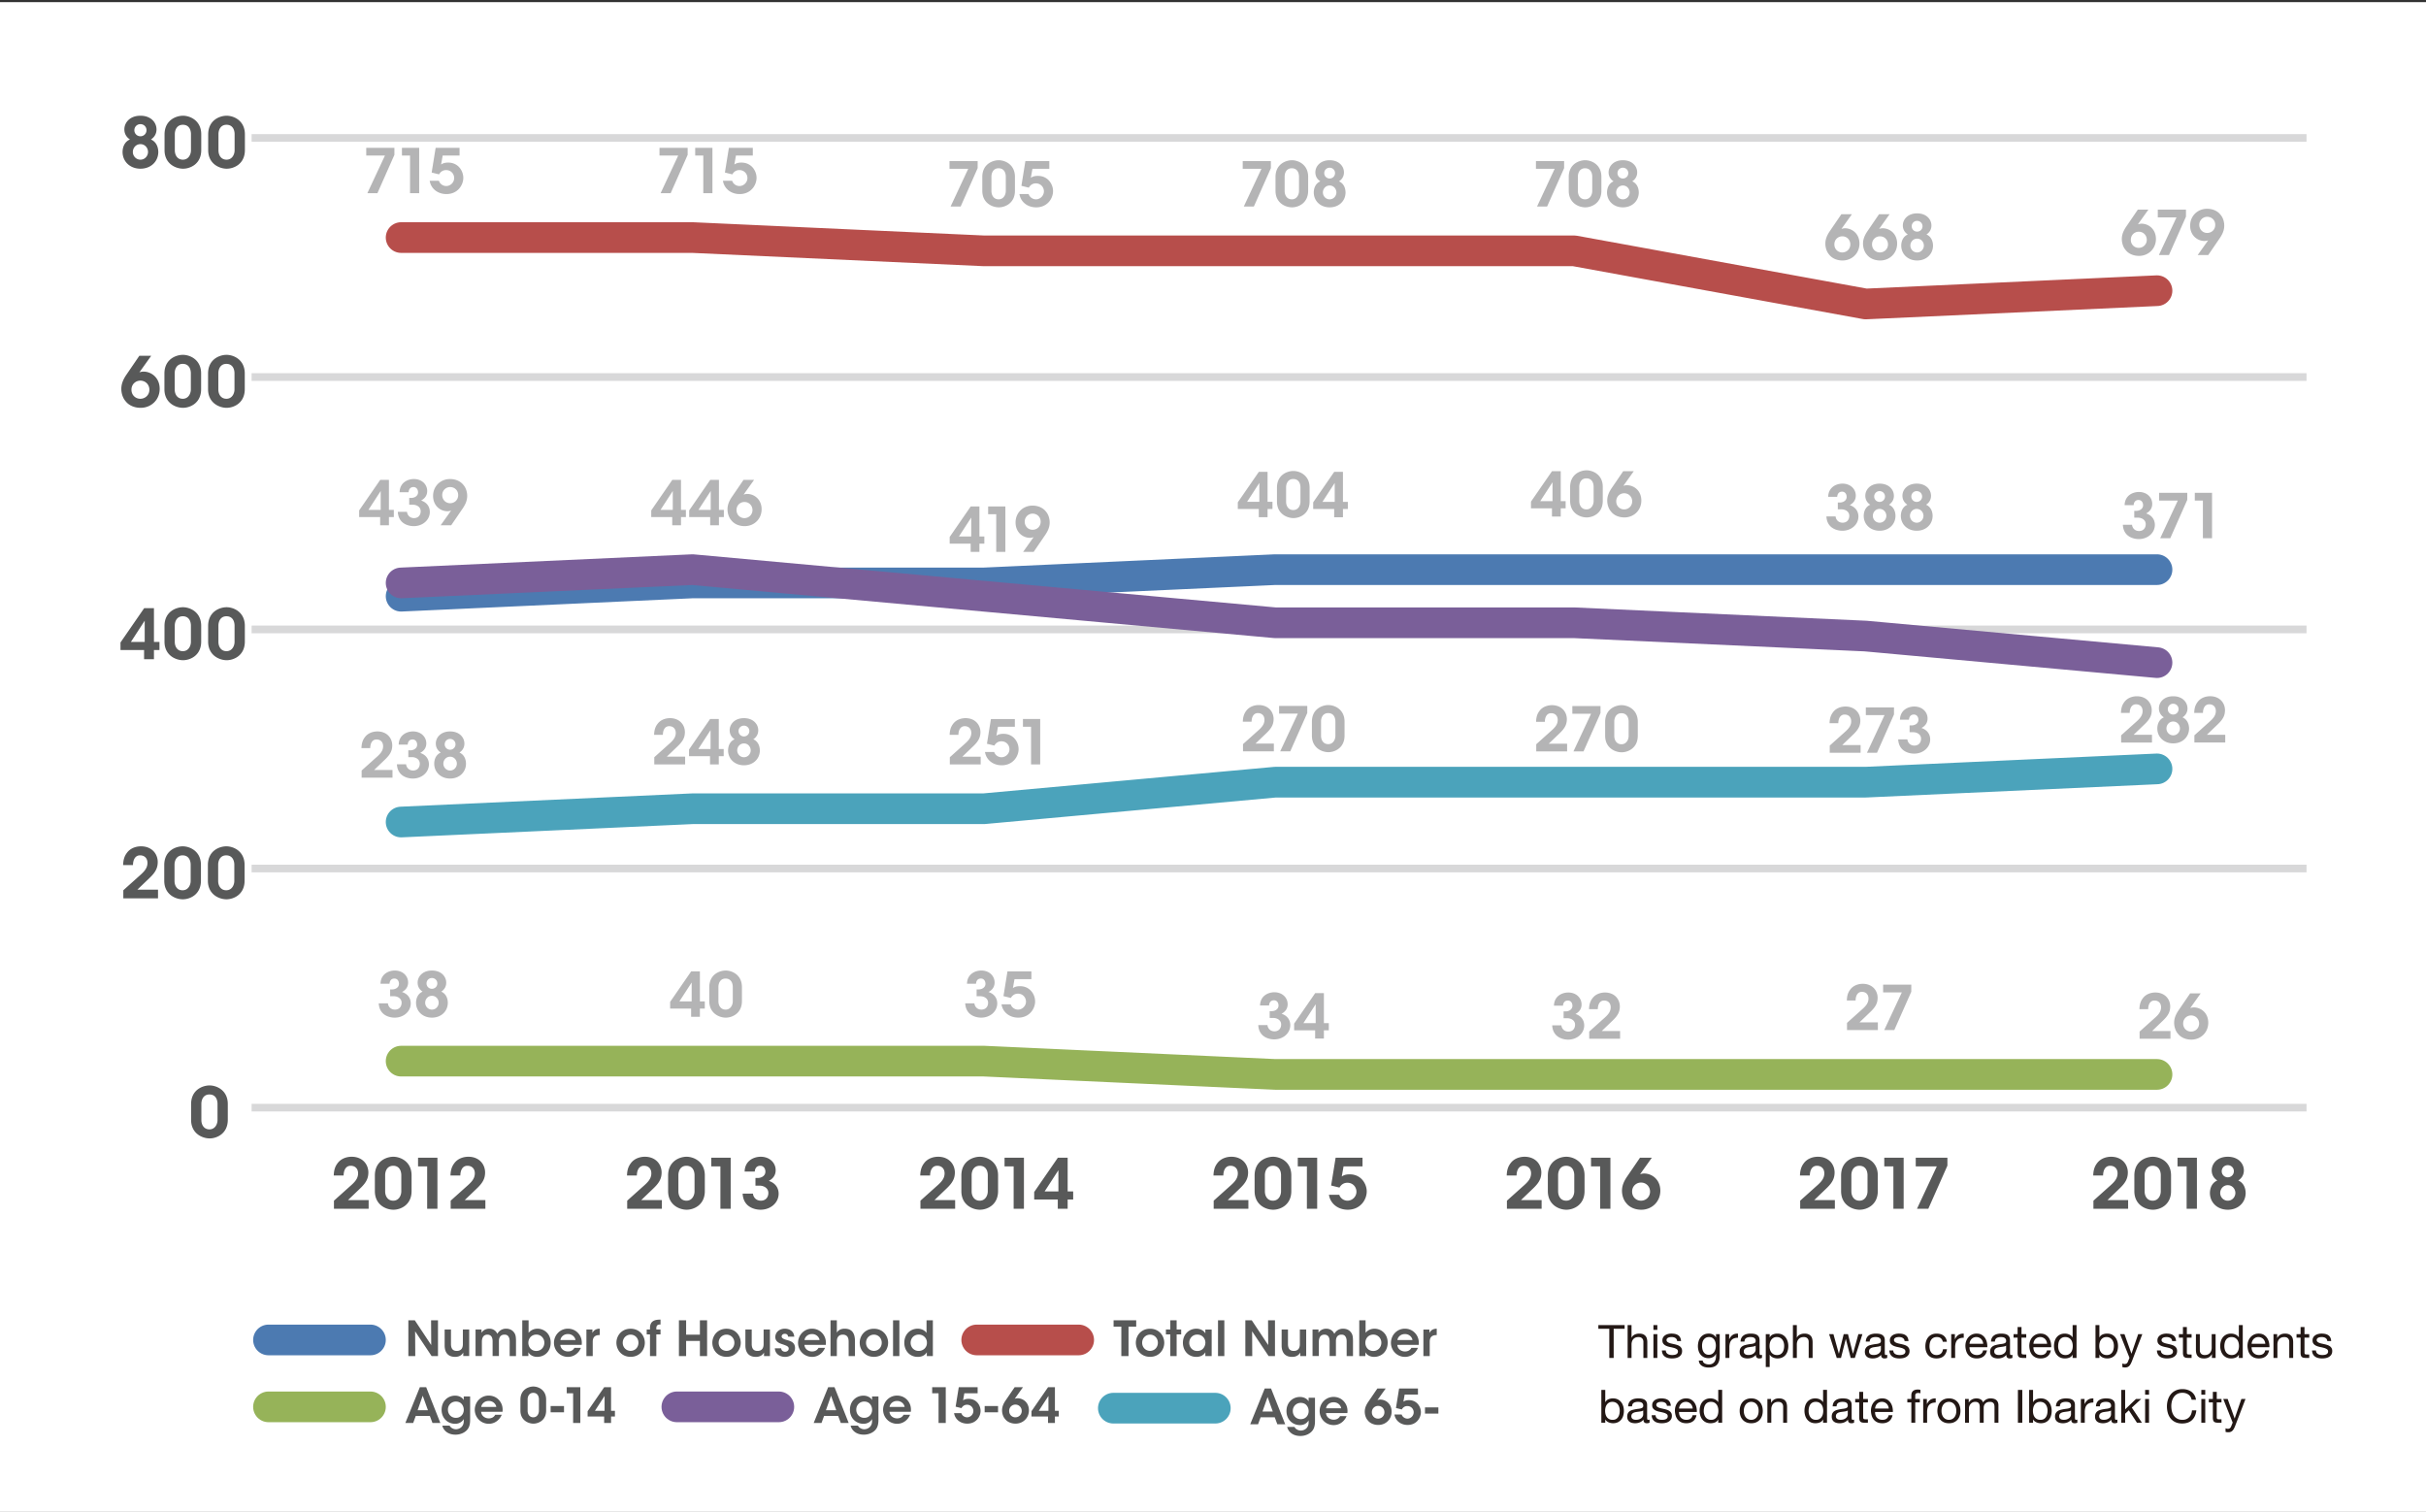
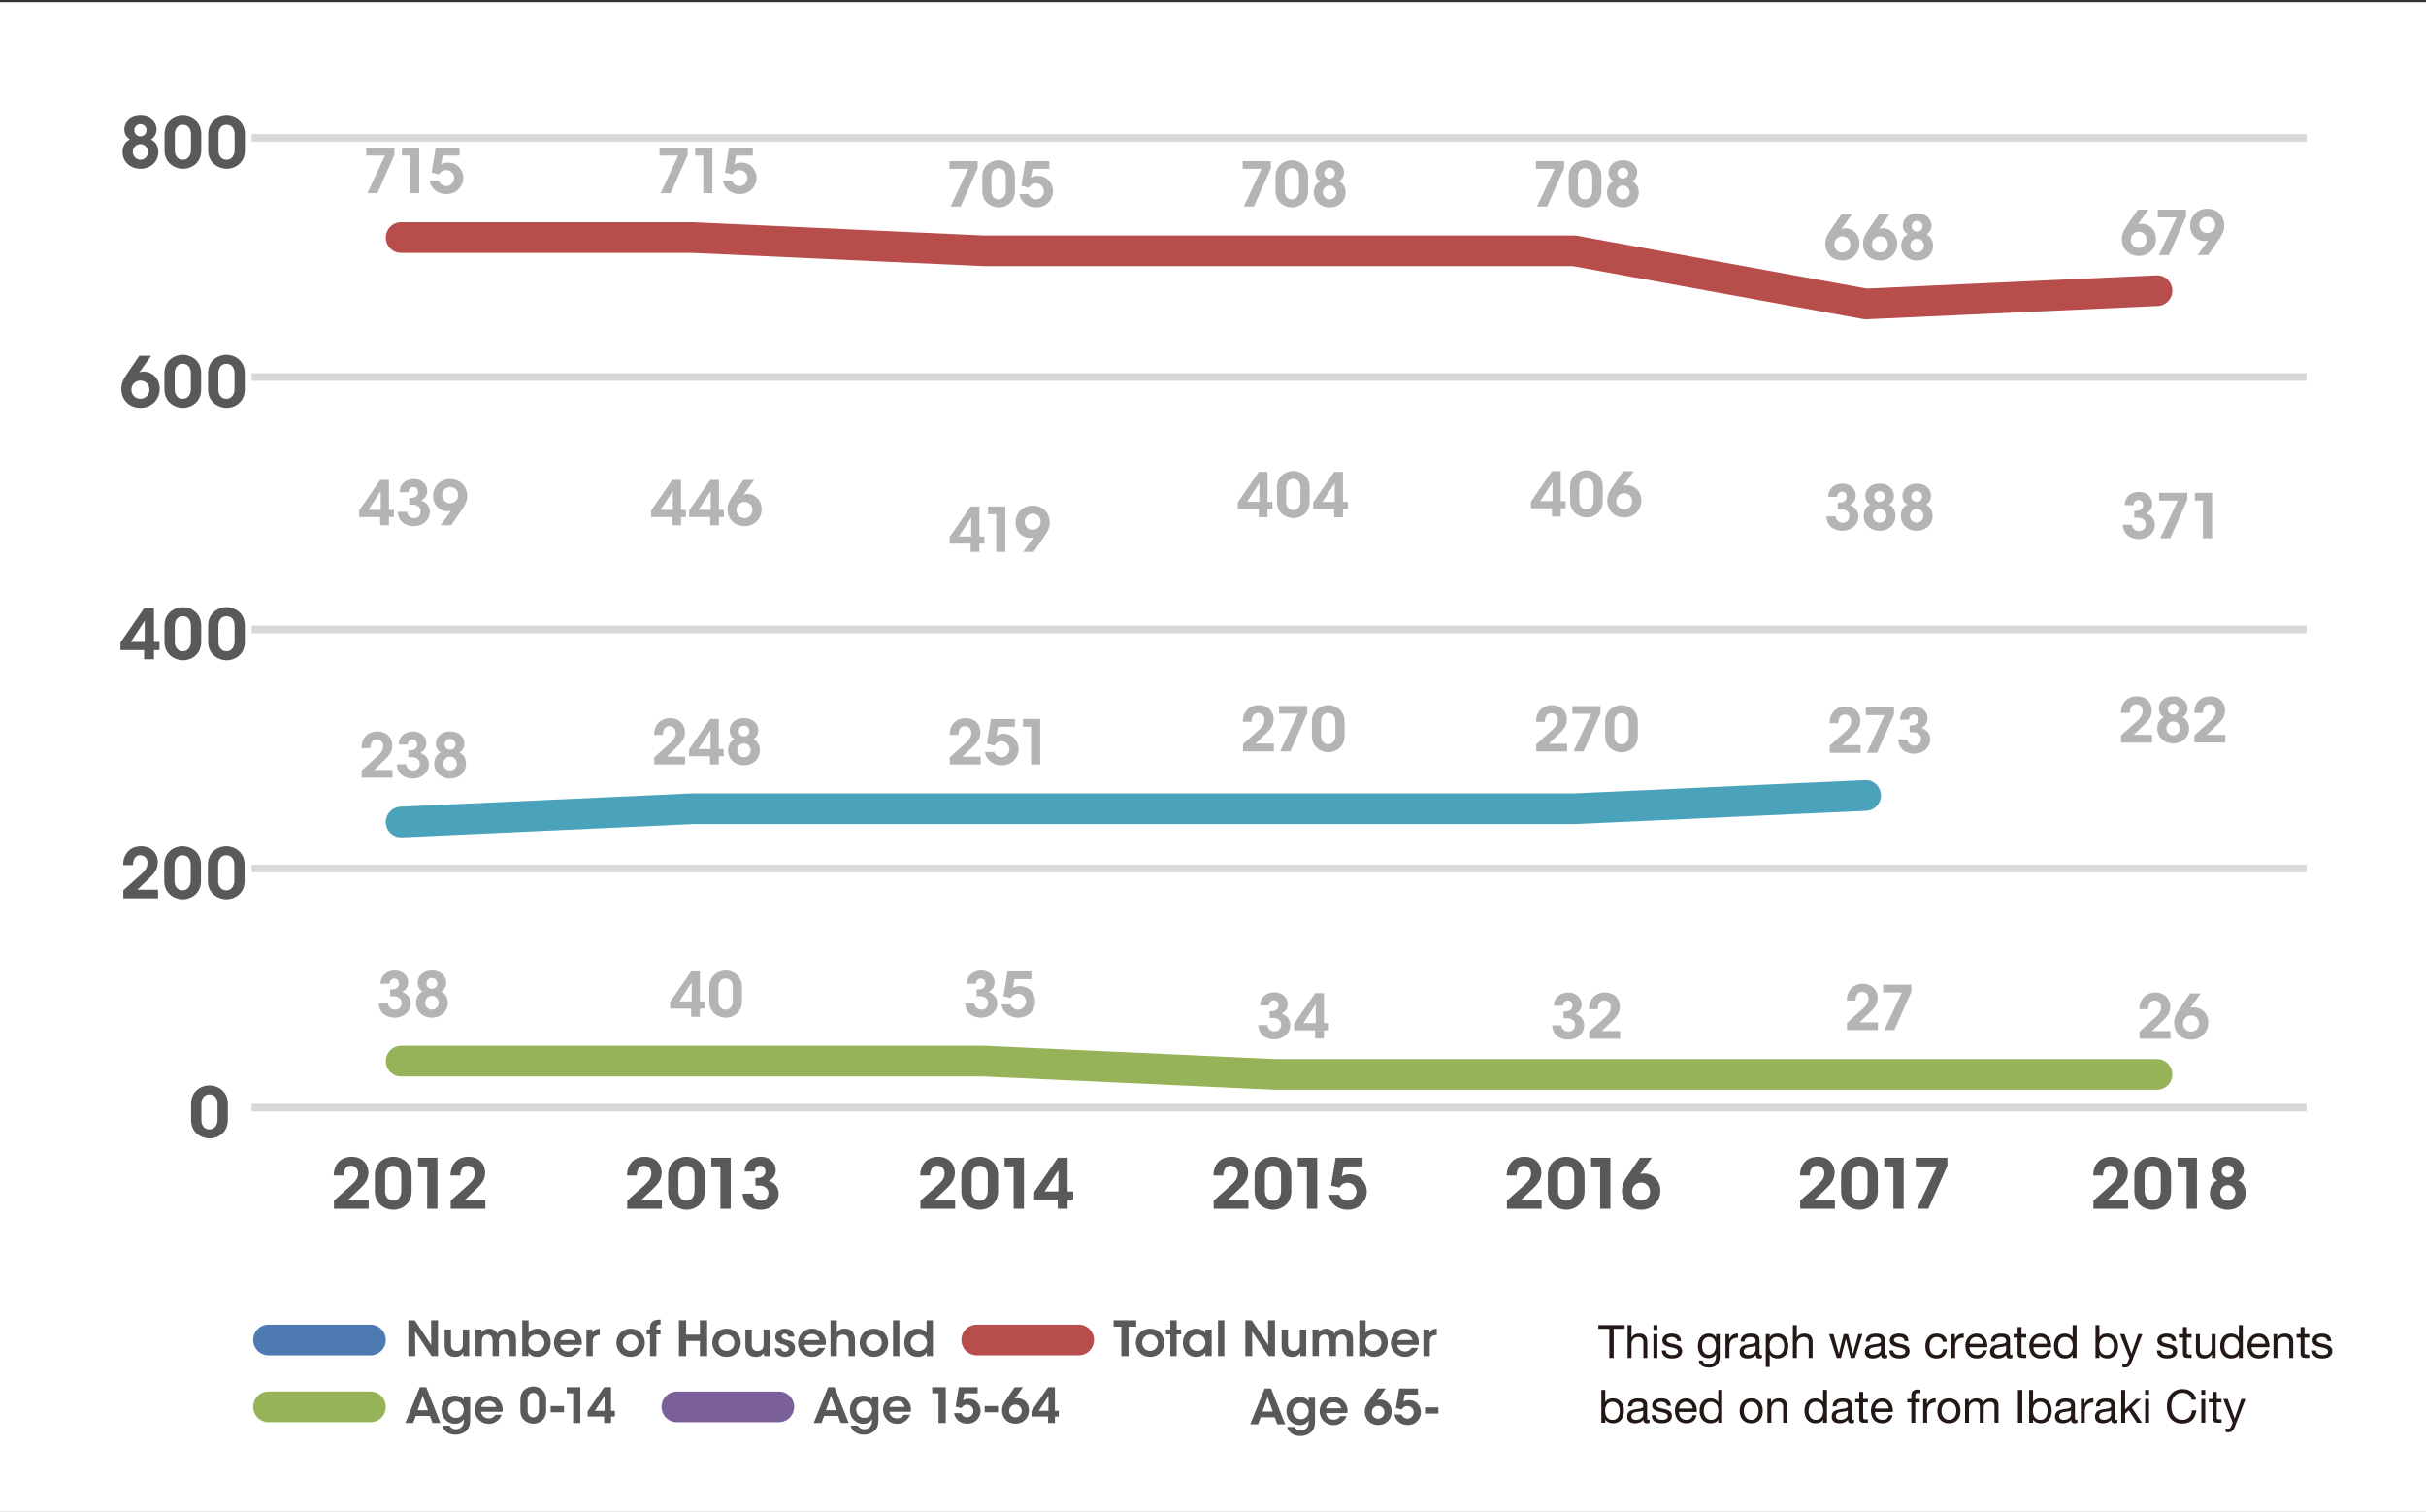
<svg xmlns="http://www.w3.org/2000/svg" viewBox="0 0 674 420" style="enable-background:new 0 0 674 420" xml:space="preserve">
  <rect x="0" y="0" width="674" height="420" fill="#333333" stroke="none" />
  <style>.st17,.st18{fill:none;stroke-linejoin:round;stroke-miterlimit:10}.st17{stroke:#4c7ab1;stroke-width:8.521;stroke-linecap:round}.st18{stroke:#b74e4b}.st18,.st19,.st20{stroke-width:8.521;stroke-linecap:round}.st19{stroke:#96b359}.st19,.st20,.st21{fill:none;stroke-linejoin:round;stroke-miterlimit:10}.st20{stroke:#7a5f99}.st21{stroke:#4ba3bb;stroke-width:8.521;stroke-linecap:round}</style>
  <g id="レイヤー_2">
    <path style="fill:#fff" d="M0 .588h674v420H0z" />
    <path class="st17" d="M74.589 372.239h28.332" />
    <path class="st18" d="M271.354 372.239h28.332" />
    <path class="st19" d="M74.589 390.826h28.332" />
    <path class="st20" d="M188.046 390.826h28.332" />
-     <path class="st21" d="m309.311 391.192 28.333.001" />
    <path d="M69.899 38.318h570.912M69.899 104.741h570.912M69.899 174.854h570.912M69.899 241.276h570.912M69.899 307.699l570.912.001" style="stroke:#d8d8d9;stroke-width:2.13;fill:none;stroke-linejoin:round;stroke-miterlimit:10" />
-     <path class="st17" d="m111.439 165.628 80.951-3.69h80.95l80.95-3.69h244.981" />
    <path class="st18" d="M111.439 65.994h80.951l80.95 3.69h164.03l80.95 14.761 80.951-3.69" />
    <path class="st19" d="M111.439 294.784H273.34l80.95 3.69h244.981" />
-     <path class="st20" d="m111.439 161.938 80.951-3.69 80.95 7.38 80.95 7.381h83.08l80.95 3.69 80.951 7.38" />
-     <path class="st21" d="m111.439 228.361 80.951-3.69h80.95l80.95-7.381h164.03l80.951-3.69" />
+     <path class="st21" d="m111.439 228.361 80.951-3.69h80.95h164.03l80.951-3.69" />
    <path d="M109.574 41.06v1.96l-4.721 10.652h-2.795l4.892-10.465h-5.199V41.06h7.823zm4.345 2.148h-2.25V41.06h4.79v12.613h-2.54V43.208zm13.759-2.148v2.148h-4.687l-.443 2.488c.375-.239.869-.528 1.96-.528 2.847 0 4.21 2.369 4.21 4.227 0 2.062-1.585 4.517-4.687 4.517-2.438 0-4.312-1.517-4.653-3.699h2.557c.272.869 1.125 1.466 2.028 1.466 1.193 0 2.216-1.005 2.216-2.216 0-1.159-.886-2.216-2.232-2.216-.597 0-1.398.205-1.96 1.193l-2.062-.511 1.108-6.869h6.645zm63.368 0v1.96l-4.721 10.652h-2.795l4.892-10.465h-5.199V41.06h7.823zm4.345 2.148h-2.25V41.06h4.79v12.613h-2.54V43.208zm13.758-2.148v2.148h-4.687l-.443 2.488c.375-.239.869-.528 1.96-.528 2.847 0 4.21 2.369 4.21 4.227 0 2.062-1.585 4.517-4.687 4.517-2.438 0-4.312-1.517-4.653-3.699h2.557c.272.869 1.125 1.466 2.028 1.466 1.193 0 2.216-1.005 2.216-2.216 0-1.159-.886-2.216-2.232-2.216-.597 0-1.398.205-1.96 1.193l-2.062-.511 1.108-6.869h6.645zm62.468 3.691v1.96l-4.721 10.652h-2.795l4.892-10.465h-5.199V44.75h7.823zm1.289 4.397c0-3.647 2.982-4.636 4.551-4.636 1.772 0 4.517 1.193 4.517 4.602V53c0 3.443-2.727 4.602-4.482 4.602-1.773 0-4.585-1.159-4.585-4.602v-3.852zm2.54 3.921c0 1.142.613 2.301 1.994 2.301 1.415 0 1.994-1.33 1.994-2.301v-4.022c0-.716-.273-2.301-2.011-2.301-1.415 0-1.977 1.21-1.977 2.318v4.005zm16.076-8.318v2.148h-4.687l-.443 2.488c.375-.239.869-.528 1.96-.528 2.847 0 4.21 2.369 4.21 4.227 0 2.062-1.585 4.517-4.687 4.517-2.438 0-4.312-1.517-4.653-3.699h2.557c.272.869 1.125 1.466 2.028 1.466 1.193 0 2.216-1.005 2.216-2.216 0-1.159-.886-2.216-2.232-2.216-.597 0-1.398.205-1.96 1.193l-2.062-.511 1.108-6.869h6.645zm61.555 0v1.96l-4.721 10.652h-2.796l4.892-10.465h-5.198V44.75h7.823zm1.289 4.397c0-3.647 2.982-4.636 4.551-4.636 1.772 0 4.517 1.193 4.517 4.602V53c0 3.443-2.728 4.602-4.482 4.602-1.772 0-4.585-1.159-4.585-4.602v-3.852zm2.539 3.921c0 1.142.614 2.301 1.994 2.301 1.415 0 1.994-1.33 1.994-2.301v-4.022c0-.716-.272-2.301-2.011-2.301-1.415 0-1.978 1.21-1.978 2.318v4.005zm8.531-5.199c0-1.653 1.363-3.357 3.971-3.357s3.972 1.687 3.972 3.375c0 1.364-.818 2.13-1.381 2.488 1.262.562 1.807 1.773 1.824 3.102-.018 2.369-1.858 4.125-4.415 4.125s-4.397-1.756-4.414-4.125c.017-1.329.546-2.54 1.824-3.102-.562-.358-1.381-1.125-1.381-2.488v-.018zm2.096 5.608c0 .938.749 1.892 1.874 1.892s1.875-.955 1.875-1.909c0-.988-.75-1.926-1.875-1.926s-1.874.938-1.874 1.926v.017zm.375-5.369c0 .835.682 1.483 1.499 1.483.818 0 1.5-.648 1.5-1.5 0-.869-.682-1.5-1.5-1.5a1.48 1.48 0 0 0-1.499 1.5v.017zm66.64-3.358v1.96l-4.721 10.652h-2.796l4.892-10.465h-5.198V44.75h7.823zm1.289 4.397c0-3.647 2.982-4.636 4.551-4.636 1.772 0 4.517 1.193 4.517 4.602V53c0 3.443-2.728 4.602-4.482 4.602-1.772 0-4.585-1.159-4.585-4.602v-3.852zm2.539 3.921c0 1.142.614 2.301 1.994 2.301 1.415 0 1.994-1.33 1.994-2.301v-4.022c0-.716-.272-2.301-2.011-2.301-1.415 0-1.978 1.21-1.978 2.318v4.005zm8.53-5.199c0-1.653 1.363-3.357 3.971-3.357s3.972 1.687 3.972 3.375c0 1.364-.818 2.13-1.381 2.488 1.262.562 1.807 1.773 1.824 3.102-.018 2.369-1.858 4.125-4.415 4.125s-4.397-1.756-4.414-4.125c.017-1.329.546-2.54 1.824-3.102-.562-.358-1.381-1.125-1.381-2.488v-.018zm2.097 5.608c0 .938.749 1.892 1.874 1.892s1.875-.955 1.875-1.909c0-.988-.75-1.926-1.875-1.926s-1.874.938-1.874 1.926v.017zm.375-5.369c0 .835.682 1.483 1.499 1.483.818 0 1.5-.648 1.5-1.5 0-.869-.682-1.5-1.5-1.5a1.48 1.48 0 0 0-1.499 1.5v.017zm65.128 11.404-2.369 3.324c-.17.256-.357.494-.545.767.136-.068.613-.188 1.005-.188 1.927 0 4.006 1.483 4.006 4.261 0 2.727-2.113 4.688-4.704 4.688-1.551 0-2.915-.597-3.716-1.636-.767-.87-1.057-2.097-1.057-3.051 0-1.329.545-2.403 1.142-3.323l3.307-4.841h2.931zm-4.875 8.385c0 1.347 1.023 2.233 2.182 2.233 1.262 0 2.25-.972 2.25-2.233s-.954-2.25-2.232-2.25c-1.125 0-2.199.852-2.199 2.232v.018zm15.341-8.385-2.369 3.324c-.17.256-.357.494-.545.767.136-.068.613-.188 1.005-.188 1.927 0 4.006 1.483 4.006 4.261 0 2.727-2.113 4.688-4.704 4.688-1.551 0-2.915-.597-3.716-1.636-.767-.87-1.057-2.097-1.057-3.051 0-1.329.545-2.403 1.142-3.323l3.307-4.841h2.931zm-4.875 8.385c0 1.347 1.023 2.233 2.182 2.233 1.262 0 2.25-.972 2.25-2.233s-.954-2.25-2.232-2.25c-1.125 0-2.199.852-2.199 2.232v.018zm8.554-5.266c0-1.653 1.363-3.357 3.971-3.357s3.972 1.687 3.972 3.375c0 1.364-.818 2.13-1.381 2.488 1.262.562 1.807 1.773 1.824 3.102-.018 2.369-1.858 4.125-4.415 4.125s-4.397-1.756-4.414-4.125c.017-1.329.546-2.54 1.824-3.102-.562-.358-1.381-1.125-1.381-2.488v-.018zm2.097 5.607c0 .938.749 1.892 1.874 1.892s1.875-.955 1.875-1.909c0-.988-.75-1.926-1.875-1.926s-1.874.938-1.874 1.926v.017zm.375-5.368c0 .835.682 1.483 1.499 1.483.818 0 1.5-.648 1.5-1.5 0-.869-.682-1.5-1.5-1.5a1.48 1.48 0 0 0-1.499 1.5v.017zm65.75-4.635-2.369 3.324c-.17.256-.357.494-.545.767.136-.068.613-.188 1.005-.188 1.927 0 4.006 1.483 4.006 4.261 0 2.727-2.113 4.688-4.704 4.688-1.551 0-2.915-.597-3.716-1.636-.767-.87-1.057-2.097-1.057-3.051 0-1.329.545-2.403 1.142-3.323l3.307-4.841h2.931zm-4.875 8.386c0 1.347 1.023 2.233 2.182 2.233 1.262 0 2.25-.972 2.25-2.233s-.954-2.25-2.232-2.25c-1.125 0-2.199.852-2.199 2.232v.018zm15.314-8.386v1.96l-4.721 10.652h-2.796l4.892-10.465h-5.198v-2.148h7.823zm3.259 12.613 2.369-3.324c.188-.272.375-.511.545-.767-.137.068-.613.187-1.006.187-1.942 0-4.005-1.482-4.005-4.261 0-2.727 2.097-4.687 4.704-4.687 1.551 0 2.897.596 3.716 1.636.767.869 1.057 2.096 1.057 3.051 0 1.33-.546 2.403-1.143 3.324l-3.306 4.84h-2.931zm4.874-8.403c0-1.329-1.022-2.216-2.216-2.216a2.19 2.19 0 0 0-2.216 2.216c0 1.278.938 2.267 2.199 2.267 1.159 0 2.232-.853 2.232-2.25v-.017zm-509.73 210.832c.068-2.744 2.335-3.665 3.971-3.665 2.216 0 3.699 1.5 3.699 3.324 0 1.551-1.04 2.283-1.688 2.642 2.301.784 2.42 2.607 2.42 3.17 0 2.25-1.994 3.954-4.466 3.954-1.38 0-2.915-.545-3.698-1.688-.562-.767-.699-1.704-.733-2.283h2.557c.068.801.682 1.722 1.926 1.738 1.227 0 1.875-.853 1.875-1.909 0-1.244-1.176-1.807-2.165-1.807h-1.023v-1.892h.562c.869 0 1.892-.494 1.892-1.568 0-.767-.443-1.448-1.261-1.448-1.074 0-1.33.869-1.364 1.432h-2.504zm10.314-.306c0-1.653 1.363-3.358 3.971-3.358 2.607 0 3.971 1.688 3.971 3.375 0 1.363-.818 2.131-1.38 2.488 1.261.562 1.807 1.772 1.824 3.103-.017 2.369-1.858 4.124-4.415 4.124s-4.397-1.755-4.415-4.124c.017-1.33.545-2.54 1.824-3.103-.562-.357-1.38-1.125-1.38-2.488v-.017zm2.097 5.607c0 .938.75 1.892 1.875 1.892s1.875-.954 1.875-1.909c0-.988-.75-1.926-1.875-1.926s-1.875.938-1.875 1.926v.017zm.375-5.369c0 .835.682 1.482 1.5 1.482s1.5-.647 1.5-1.499c0-.87-.682-1.5-1.5-1.5s-1.5.63-1.5 1.5v.017zm73.509 6.971h-5.829v-1.857l5.846-8.471h2.42v8.334h1.364v1.994h-1.364v2.284h-2.437v-2.284zm.153-1.994v-5.249l-3.409 5.249h3.409zm4.896-3.937c0-3.647 2.982-4.637 4.551-4.637 1.772 0 4.517 1.193 4.517 4.603v3.886c0 3.443-2.727 4.602-4.482 4.602-1.773 0-4.585-1.158-4.585-4.602v-3.852zm2.539 3.92c0 1.142.613 2.301 1.994 2.301 1.415 0 1.994-1.329 1.994-2.301v-4.022c0-.716-.273-2.301-2.011-2.301-1.415 0-1.977 1.21-1.977 2.317v4.006zm69.058-4.892c.068-2.744 2.335-3.665 3.971-3.665 2.216 0 3.699 1.5 3.699 3.324 0 1.551-1.04 2.283-1.688 2.642 2.301.784 2.42 2.607 2.42 3.17 0 2.25-1.994 3.954-4.466 3.954-1.38 0-2.915-.545-3.698-1.688-.562-.767-.699-1.704-.733-2.283h2.557c.068.801.682 1.722 1.926 1.738 1.227 0 1.875-.853 1.875-1.909 0-1.244-1.176-1.807-2.165-1.807h-1.023v-1.892h.562c.869 0 1.892-.494 1.892-1.568 0-.767-.443-1.448-1.261-1.448-1.074 0-1.33.869-1.364 1.432h-2.504zm17.887-3.425V272h-4.687l-.443 2.488c.375-.238.869-.528 1.96-.528 2.847 0 4.21 2.369 4.21 4.227 0 2.062-1.585 4.517-4.687 4.517-2.438 0-4.312-1.517-4.653-3.698h2.557c.272.869 1.125 1.466 2.028 1.466 1.193 0 2.216-1.006 2.216-2.216 0-1.159-.886-2.216-2.232-2.216-.597 0-1.398.205-1.96 1.193l-2.062-.512 1.108-6.868h6.645zm63.528 9.463c.068-2.744 2.335-3.665 3.972-3.665 2.215 0 3.698 1.5 3.698 3.324 0 1.551-1.04 2.283-1.688 2.642 2.301.784 2.42 2.607 2.42 3.17 0 2.25-1.994 3.954-4.465 3.954-1.381 0-2.915-.545-3.699-1.688-.562-.767-.698-1.704-.732-2.283h2.557c.068.801.682 1.722 1.926 1.738 1.228 0 1.875-.853 1.875-1.909 0-1.244-1.176-1.807-2.165-1.807h-1.022V280.9h.562c.869 0 1.892-.494 1.892-1.568 0-.767-.442-1.448-1.261-1.448-1.074 0-1.329.869-1.363 1.432h-2.507zm15.304 6.903h-5.829v-1.857l5.847-8.471h2.42v8.334h1.363v1.994h-1.363v2.284h-2.438v-2.284zm.153-1.994v-5.249l-3.408 5.249h3.408zm66.202-4.842c.068-2.744 2.335-3.665 3.972-3.665 2.215 0 3.698 1.5 3.698 3.324 0 1.551-1.04 2.283-1.688 2.642 2.301.784 2.42 2.607 2.42 3.17 0 2.25-1.994 3.954-4.465 3.954-1.381 0-2.915-.545-3.699-1.688-.562-.767-.698-1.704-.732-2.283h2.557c.068.801.682 1.722 1.926 1.738 1.228 0 1.875-.853 1.875-1.909 0-1.244-1.176-1.807-2.165-1.807h-1.022v-1.892h.562c.869 0 1.892-.494 1.892-1.568 0-.767-.442-1.448-1.261-1.448-1.074 0-1.329.869-1.363 1.432h-2.507zm9.796 7.192c1.228-1.107 2.454-2.198 3.682-3.307 1.261-1.107 2.267-1.977 2.284-3.426 0-1.244-.784-1.892-1.824-1.892-1.228 0-1.738 1.107-1.756 2.403h-2.437c.034-.972.188-2.012.886-2.949.989-1.414 2.625-1.688 3.528-1.688 2.642 0 4.142 1.824 4.142 3.903-.017 1.466-.545 2.506-2.028 3.92-.988.955-1.994 1.909-3 2.881h5.097v2.147h-8.573v-1.992zm71.62-2.415c1.228-1.107 2.454-2.198 3.682-3.307 1.261-1.107 2.267-1.977 2.284-3.426 0-1.244-.784-1.892-1.824-1.892-1.228 0-1.738 1.107-1.756 2.403h-2.437c.034-.972.188-2.012.886-2.949.989-1.414 2.625-1.688 3.528-1.688 2.642 0 4.142 1.824 4.142 3.903-.017 1.466-.545 2.506-2.028 3.92-.988.955-1.994 1.909-3 2.881h5.097v2.147h-8.573v-1.992zM531 273.542v1.96l-4.721 10.652h-2.796l4.892-10.465h-5.198v-2.147H531zm63.431 13.033c1.228-1.107 2.454-2.198 3.682-3.307 1.261-1.107 2.267-1.977 2.284-3.426 0-1.244-.784-1.892-1.824-1.892-1.227 0-1.738 1.107-1.756 2.403h-2.437c.034-.972.188-2.012.886-2.949.988-1.414 2.625-1.688 3.528-1.688 2.642 0 4.142 1.824 4.142 3.903-.017 1.466-.545 2.506-2.028 3.92-.988.955-1.994 1.909-3 2.881h5.097v2.147h-8.573v-1.992zm16.977-10.618-2.369 3.323c-.17.256-.357.494-.545.767.136-.067.613-.188 1.005-.188 1.927 0 4.006 1.483 4.006 4.262 0 2.727-2.113 4.687-4.704 4.687-1.551 0-2.915-.597-3.716-1.636-.767-.869-1.057-2.097-1.057-3.051 0-1.33.545-2.403 1.142-3.324l3.307-4.84h2.931zm-4.875 8.386c0 1.346 1.023 2.232 2.182 2.232 1.262 0 2.25-.972 2.25-2.232 0-1.262-.954-2.25-2.232-2.25-1.125 0-2.199.852-2.199 2.232v.018zM105.614 143.644h-5.829v-1.858l5.846-8.471h2.42v8.335h1.364v1.994h-1.364v2.284h-2.437v-2.284zm.153-1.995v-5.25l-3.409 5.25h3.409zm5.248-4.908c.068-2.744 2.335-3.665 3.971-3.665 2.216 0 3.699 1.5 3.699 3.323 0 1.551-1.04 2.284-1.688 2.642 2.301.784 2.42 2.608 2.42 3.17 0 2.25-1.994 3.955-4.466 3.955-1.38 0-2.915-.545-3.698-1.688-.562-.767-.699-1.705-.733-2.284h2.557c.068.801.682 1.721 1.926 1.738 1.227 0 1.875-.852 1.875-1.909 0-1.244-1.176-1.807-2.165-1.807h-1.023v-1.892h.562c.869 0 1.892-.494 1.892-1.568 0-.767-.443-1.449-1.261-1.449-1.074 0-1.33.87-1.364 1.432h-2.504zm11.403 9.186 2.369-3.324c.188-.272.375-.511.545-.767-.136.068-.613.187-1.005.187-1.943 0-4.005-1.482-4.005-4.261 0-2.727 2.096-4.687 4.704-4.687 1.551 0 2.897.596 3.715 1.636.767.869 1.057 2.096 1.057 3.051 0 1.33-.545 2.403-1.142 3.324l-3.307 4.84h-2.931zm4.874-8.403c0-1.329-1.022-2.216-2.215-2.216a2.19 2.19 0 0 0-2.216 2.216c0 1.278.938 2.267 2.199 2.267 1.159 0 2.232-.853 2.232-2.25v-.017zm59.469 6.12h-5.829v-1.858l5.846-8.471h2.42v8.335h1.364v1.994h-1.364v2.284h-2.437v-2.284zm.153-1.995v-5.25l-3.409 5.25h3.409zm10.389 1.995h-5.829v-1.858l5.846-8.471h2.42v8.335h1.364v1.994h-1.364v2.284h-2.437v-2.284zm.153-1.995v-5.25l-3.409 5.25h3.409zm12.042-8.335-2.369 3.324c-.17.256-.358.494-.545.767.136-.068.614-.188 1.006-.188 1.926 0 4.005 1.483 4.005 4.261 0 2.727-2.114 4.688-4.704 4.688-1.551 0-2.915-.597-3.716-1.636-.767-.87-1.057-2.097-1.057-3.051 0-1.329.545-2.403 1.142-3.323l3.307-4.841h2.931zm-4.874 8.386c0 1.347 1.022 2.233 2.182 2.233 1.261 0 2.25-.972 2.25-2.233s-.955-2.25-2.233-2.25c-1.125 0-2.199.852-2.199 2.232v.018zm65.049 9.324h-5.829v-1.858l5.846-8.471h2.42v8.335h1.364v1.994h-1.364v2.284h-2.437v-2.284zm.154-1.994v-5.25l-3.409 5.25h3.409zm6.951-6.187h-2.25v-2.148h4.79v12.613h-2.54v-10.465zm7.467 10.465 2.369-3.324c.188-.272.375-.511.545-.767-.136.068-.613.187-1.005.187-1.943 0-4.005-1.482-4.005-4.261 0-2.727 2.096-4.687 4.704-4.687 1.551 0 2.897.596 3.715 1.636.767.869 1.057 2.096 1.057 3.051 0 1.33-.545 2.403-1.142 3.324l-3.307 4.84h-2.931zm4.875-8.403c0-1.329-1.022-2.216-2.215-2.216a2.19 2.19 0 0 0-2.216 2.216c0 1.278.938 2.267 2.199 2.267 1.159 0 2.232-.853 2.232-2.25v-.017zm60.603-3.504h-5.829v-1.858l5.847-8.471h2.42v8.335h1.363v1.994h-1.363v2.284h-2.438v-2.284zm.153-1.994v-5.25l-3.408 5.25h3.408zm4.896-3.937c0-3.647 2.982-4.636 4.551-4.636 1.772 0 4.517 1.193 4.517 4.602v3.886c0 3.443-2.728 4.602-4.482 4.602-1.772 0-4.585-1.159-4.585-4.602v-3.852zm2.54 3.92c0 1.142.614 2.301 1.994 2.301 1.415 0 1.994-1.33 1.994-2.301v-4.022c0-.716-.272-2.301-2.011-2.301-1.415 0-1.978 1.21-1.978 2.318v4.005zm13.353 2.011h-5.829v-1.858l5.847-8.471h2.42v8.335h1.363v1.994h-1.363v2.284h-2.438v-2.284zm.153-1.994v-5.25l-3.408 5.25h3.408zm60.355 1.81h-5.829v-1.858l5.847-8.471h2.42v8.335h1.363v1.994h-1.363v2.284h-2.438v-2.284zm.153-1.994v-5.25l-3.408 5.25h3.408zm4.897-3.938c0-3.647 2.982-4.636 4.551-4.636 1.772 0 4.517 1.193 4.517 4.602v3.886c0 3.443-2.728 4.602-4.482 4.602-1.772 0-4.585-1.159-4.585-4.602v-3.852zm2.539 3.921c0 1.142.614 2.301 1.994 2.301 1.415 0 1.994-1.33 1.994-2.301v-4.022c0-.716-.272-2.301-2.011-2.301-1.415 0-1.978 1.21-1.978 2.318v4.005zm15.147-8.318-2.369 3.324c-.17.256-.357.494-.545.767.136-.068.613-.188 1.005-.188 1.927 0 4.006 1.483 4.006 4.261 0 2.727-2.113 4.688-4.704 4.688-1.551 0-2.915-.597-3.716-1.636-.767-.87-1.057-2.097-1.057-3.051 0-1.329.545-2.403 1.142-3.323l3.307-4.841h2.931zm-4.875 8.385c0 1.347 1.023 2.233 2.182 2.233 1.262 0 2.25-.972 2.25-2.233s-.954-2.25-2.232-2.25c-1.125 0-2.199.852-2.199 2.232v.018zm58.88-1.261c.068-2.744 2.335-3.665 3.972-3.665 2.215 0 3.698 1.5 3.698 3.323 0 1.551-1.04 2.284-1.688 2.642 2.301.784 2.42 2.608 2.42 3.17 0 2.25-1.994 3.955-4.465 3.955-1.381 0-2.915-.545-3.699-1.688-.562-.767-.698-1.705-.732-2.284h2.557c.068.801.682 1.721 1.926 1.738 1.228 0 1.875-.852 1.875-1.909 0-1.244-1.176-1.807-2.165-1.807h-1.022v-1.892h.562c.869 0 1.892-.494 1.892-1.568 0-.767-.442-1.449-1.261-1.449-1.074 0-1.329.87-1.363 1.432h-2.507zm10.314-.307c0-1.653 1.363-3.357 3.971-3.357s3.972 1.687 3.972 3.375c0 1.364-.818 2.13-1.381 2.488 1.262.562 1.807 1.773 1.824 3.102-.018 2.369-1.858 4.125-4.415 4.125s-4.397-1.756-4.414-4.125c.017-1.329.546-2.54 1.824-3.102-.562-.358-1.381-1.125-1.381-2.488v-.018zm2.096 5.607c0 .938.749 1.892 1.874 1.892s1.875-.955 1.875-1.909c0-.988-.75-1.926-1.875-1.926s-1.874.938-1.874 1.926v.017zm.375-5.368c0 .835.682 1.483 1.499 1.483.818 0 1.5-.648 1.5-1.5 0-.869-.682-1.5-1.5-1.5a1.48 1.48 0 0 0-1.499 1.5v.017zm7.844-.239c0-1.653 1.363-3.357 3.971-3.357s3.972 1.687 3.972 3.375c0 1.364-.818 2.13-1.381 2.488 1.262.562 1.807 1.773 1.824 3.102-.018 2.369-1.858 4.125-4.415 4.125s-4.397-1.756-4.414-4.125c.017-1.329.546-2.54 1.824-3.102-.562-.358-1.381-1.125-1.381-2.488v-.018zm2.097 5.607c0 .938.749 1.892 1.874 1.892s1.875-.955 1.875-1.909c0-.988-.75-1.926-1.875-1.926s-1.874.938-1.874 1.926v.017zm.375-5.368c0 .835.682 1.483 1.499 1.483.818 0 1.5-.648 1.5-1.5 0-.869-.682-1.5-1.5-1.5a1.48 1.48 0 0 0-1.499 1.5v.017zm59.258 2.384c.068-2.744 2.335-3.665 3.972-3.665 2.215 0 3.698 1.5 3.698 3.323 0 1.551-1.04 2.284-1.688 2.642 2.301.784 2.42 2.608 2.42 3.17 0 2.25-1.994 3.955-4.465 3.955-1.381 0-2.915-.545-3.699-1.688-.562-.767-.698-1.705-.732-2.284h2.557c.068.801.682 1.721 1.926 1.738 1.228 0 1.875-.852 1.875-1.909 0-1.244-1.176-1.807-2.165-1.807h-1.022v-1.892h.562c.869 0 1.892-.494 1.892-1.568 0-.767-.442-1.449-1.261-1.449-1.074 0-1.329.87-1.363 1.432h-2.507zm17.403-3.427v1.96l-4.721 10.652h-2.796l4.892-10.465h-5.198V136.9h7.823zm4.345 2.148h-2.25v-2.148h4.789v12.613h-2.539v-10.465zm-511.546 74.996c1.227-1.107 2.455-2.198 3.682-3.307 1.261-1.108 2.267-1.977 2.284-3.426 0-1.244-.784-1.892-1.824-1.892-1.227 0-1.738 1.108-1.755 2.403h-2.438c.034-.971.188-2.011.886-2.949.989-1.415 2.625-1.687 3.528-1.687 2.642 0 4.142 1.824 4.142 3.903-.017 1.466-.545 2.505-2.028 3.92-.988.955-1.994 1.909-3 2.881h5.096v2.147h-8.573v-1.993zm10.292-7.192c.068-2.744 2.335-3.665 3.971-3.665 2.216 0 3.699 1.5 3.699 3.323 0 1.551-1.04 2.284-1.688 2.642 2.301.784 2.42 2.607 2.42 3.17 0 2.25-1.994 3.954-4.466 3.954-1.38 0-2.915-.545-3.698-1.688-.562-.767-.699-1.704-.733-2.283h2.557c.068.801.682 1.722 1.926 1.738 1.227 0 1.875-.853 1.875-1.909 0-1.244-1.176-1.807-2.165-1.807h-1.023v-1.892h.562c.869 0 1.892-.494 1.892-1.568 0-.767-.443-1.449-1.261-1.449-1.074 0-1.33.87-1.364 1.432h-2.504zm10.314-.308c0-1.653 1.363-3.357 3.971-3.357 2.607 0 3.971 1.687 3.971 3.375 0 1.364-.818 2.13-1.38 2.488 1.261.562 1.807 1.772 1.823 3.103-.017 2.369-1.857 4.124-4.414 4.124s-4.397-1.755-4.415-4.124c.017-1.33.545-2.54 1.824-3.103-.562-.358-1.38-1.125-1.38-2.488v-.018zm2.096 5.608c0 .938.75 1.892 1.875 1.892s1.875-.954 1.875-1.909c0-.988-.75-1.926-1.875-1.926s-1.875.938-1.875 1.926v.017zm.375-5.369c0 .835.682 1.483 1.5 1.483s1.5-.648 1.5-1.5c0-.869-.682-1.5-1.5-1.5s-1.5.631-1.5 1.5v.017zm58.226 3.571c1.227-1.108 2.455-2.199 3.682-3.307 1.261-1.108 2.267-1.977 2.284-3.426 0-1.244-.784-1.892-1.824-1.892-1.227 0-1.738 1.108-1.755 2.403h-2.438c.034-.971.188-2.011.886-2.949.989-1.415 2.625-1.687 3.528-1.687 2.642 0 4.142 1.824 4.142 3.903-.017 1.466-.545 2.505-2.028 3.92-.988.954-1.994 1.909-3 2.88h5.096v2.147h-8.573v-1.992zm15.483-.29h-5.829v-1.857l5.846-8.471h2.42v8.335h1.364v1.994h-1.364v2.284h-2.437v-2.285zm.154-1.993v-5.25l-3.409 5.25h3.409zm5.306-5.216c0-1.653 1.363-3.357 3.971-3.357 2.607 0 3.971 1.687 3.971 3.375 0 1.364-.818 2.13-1.38 2.488 1.261.562 1.807 1.773 1.824 3.102-.017 2.37-1.858 4.125-4.415 4.125s-4.397-1.755-4.415-4.125c.017-1.329.545-2.54 1.824-3.102-.562-.358-1.38-1.125-1.38-2.488v-.018zm2.096 5.607c0 .938.75 1.892 1.875 1.892s1.875-.955 1.875-1.909c0-.988-.75-1.926-1.875-1.926s-1.875.938-1.875 1.926v.017zm.375-5.368c0 .835.682 1.483 1.5 1.483s1.5-.648 1.5-1.5c0-.869-.682-1.5-1.5-1.5s-1.5.631-1.5 1.5v.017zm58.697 7.26c1.227-1.108 2.455-2.199 3.682-3.307 1.261-1.108 2.267-1.977 2.284-3.426 0-1.244-.784-1.892-1.824-1.892-1.227 0-1.738 1.108-1.755 2.403h-2.438c.034-.971.188-2.011.886-2.949.989-1.415 2.625-1.687 3.528-1.687 2.642 0 4.142 1.824 4.142 3.903-.017 1.466-.545 2.505-2.028 3.92-.988.954-1.994 1.909-3 2.88h5.096v2.147h-8.573v-1.992zm18.065-10.618v2.148h-4.687l-.443 2.488c.375-.239.869-.528 1.96-.528 2.847 0 4.21 2.369 4.21 4.227 0 2.062-1.585 4.516-4.687 4.516-2.438 0-4.312-1.517-4.653-3.698h2.557c.272.869 1.125 1.466 2.028 1.466 1.193 0 2.216-1.006 2.216-2.216 0-1.159-.886-2.216-2.232-2.216-.597 0-1.398.205-1.96 1.193l-2.062-.511 1.108-6.869h6.645zm4.497 2.148h-2.25v-2.148h4.79v12.613h-2.54v-10.465zm58.887 4.83c1.228-1.108 2.454-2.199 3.682-3.307 1.261-1.108 2.267-1.977 2.284-3.426 0-1.244-.784-1.892-1.824-1.892-1.228 0-1.738 1.108-1.756 2.403h-2.437c.034-.971.188-2.011.886-2.949.989-1.415 2.625-1.687 3.528-1.687 2.642 0 4.142 1.824 4.142 3.903-.017 1.466-.545 2.505-2.028 3.92-.988.954-1.994 1.909-3 2.88h5.097v2.147h-8.573v-1.992zm17.855-10.618v1.96l-4.721 10.652h-2.796l4.892-10.465h-5.198v-2.148h7.823zm1.289 4.397c0-3.647 2.982-4.636 4.551-4.636 1.772 0 4.517 1.193 4.517 4.602v3.886c0 3.443-2.728 4.602-4.482 4.602-1.772 0-4.585-1.159-4.585-4.602v-3.852zm2.539 3.921c0 1.142.614 2.301 1.994 2.301 1.415 0 1.994-1.33 1.994-2.301v-4.022c0-.716-.272-2.301-2.011-2.301-1.415 0-1.978 1.21-1.978 2.318v4.005zm59.787 2.332c1.228-1.108 2.454-2.199 3.682-3.307 1.261-1.108 2.267-1.977 2.284-3.426 0-1.244-.784-1.892-1.824-1.892-1.227 0-1.738 1.108-1.756 2.403h-2.437c.034-.971.188-2.011.886-2.949.988-1.415 2.625-1.687 3.528-1.687 2.642 0 4.142 1.824 4.142 3.903-.017 1.466-.545 2.505-2.028 3.92-.988.954-1.994 1.909-3 2.88h5.097v2.147h-8.573v-1.992zm17.855-10.619v1.96l-4.721 10.652h-2.796l4.892-10.465h-5.198v-2.148h7.823zm1.289 4.397c0-3.647 2.982-4.636 4.551-4.636 1.772 0 4.517 1.193 4.517 4.602v3.886c0 3.443-2.728 4.602-4.482 4.602-1.772 0-4.585-1.159-4.585-4.602v-3.852zm2.539 3.921c0 1.142.614 2.301 1.994 2.301 1.415 0 1.994-1.33 1.994-2.301v-4.022c0-.716-.272-2.301-2.011-2.301-1.415 0-1.978 1.21-1.978 2.318v4.005zm59.855 2.678c1.228-1.108 2.454-2.199 3.682-3.307 1.261-1.108 2.267-1.977 2.284-3.426 0-1.244-.784-1.892-1.824-1.892-1.228 0-1.738 1.108-1.756 2.403h-2.437c.034-.971.188-2.011.886-2.949.989-1.415 2.625-1.687 3.528-1.687 2.642 0 4.142 1.824 4.142 3.903-.017 1.466-.545 2.505-2.028 3.92-.988.954-1.994 1.909-3 2.88h5.097v2.147h-8.573v-1.992zm17.855-10.619v1.96l-4.721 10.652h-2.796l4.892-10.465h-5.198v-2.148h7.823zm1.654 3.426c.068-2.744 2.335-3.665 3.972-3.665 2.215 0 3.698 1.5 3.698 3.323 0 1.551-1.04 2.284-1.688 2.642 2.301.784 2.42 2.608 2.42 3.17 0 2.25-1.994 3.955-4.465 3.955-1.381 0-2.915-.545-3.699-1.688-.562-.767-.698-1.705-.732-2.284h2.557c.068.801.682 1.721 1.926 1.738 1.228 0 1.875-.852 1.875-1.909 0-1.244-1.176-1.807-2.165-1.807h-1.022v-1.892h.562c.869 0 1.892-.494 1.892-1.568 0-.767-.442-1.449-1.261-1.449-1.074 0-1.329.87-1.363 1.432h-2.507zm61.448 4.34c1.228-1.108 2.454-2.199 3.682-3.307 1.261-1.108 2.267-1.977 2.284-3.426 0-1.244-.784-1.892-1.824-1.892-1.228 0-1.738 1.108-1.756 2.403h-2.437c.034-.971.188-2.011.886-2.949.989-1.415 2.625-1.687 3.528-1.687 2.642 0 4.142 1.824 4.142 3.903-.017 1.466-.545 2.505-2.028 3.92-.988.954-1.994 1.909-3 2.88h5.097v2.147h-8.573v-1.992zm10.493-7.5c0-1.653 1.363-3.357 3.971-3.357s3.972 1.687 3.972 3.375c0 1.364-.818 2.13-1.381 2.488 1.262.562 1.807 1.773 1.824 3.102-.018 2.369-1.858 4.125-4.415 4.125s-4.397-1.756-4.414-4.125c.017-1.329.546-2.54 1.824-3.102-.562-.358-1.381-1.125-1.381-2.488v-.018zm2.097 5.608c0 .938.749 1.892 1.874 1.892s1.875-.955 1.875-1.909c0-.988-.75-1.926-1.875-1.926s-1.874.938-1.874 1.926v.017zm.375-5.369c0 .835.682 1.483 1.499 1.483.818 0 1.5-.648 1.5-1.5 0-.869-.682-1.5-1.5-1.5a1.48 1.48 0 0 0-1.499 1.5v.017zm7.382 7.261c1.228-1.108 2.454-2.199 3.682-3.307 1.261-1.108 2.267-1.977 2.284-3.426 0-1.244-.784-1.892-1.824-1.892-1.228 0-1.738 1.108-1.756 2.403H609.6c.034-.971.188-2.011.886-2.949.989-1.415 2.625-1.687 3.528-1.687 2.642 0 4.142 1.824 4.142 3.903-.017 1.466-.545 2.505-2.028 3.92-.988.954-1.994 1.909-3 2.88h5.097v2.147h-8.573v-1.992z" style="fill:#b4b4b5" />
    <path d="M444.062 369.135v-1.022h7.299v1.022h-3.042v8.104h-1.215v-8.104h-3.042zm9.215-1.023v3.489h.025c.085-.204.205-.377.358-.518s.326-.256.518-.345c.191-.09.392-.156.601-.198.209-.043.411-.064.607-.064.435 0 .797.06 1.086.179.29.12.524.286.703.499s.305.467.377.761.108.619.108.978v4.346h-1.086v-4.474c0-.409-.119-.732-.358-.972-.238-.238-.566-.357-.983-.357-.333 0-.62.051-.863.153a1.616 1.616 0 0 0-.606.435 1.862 1.862 0 0 0-.364.658 2.642 2.642 0 0 0-.122.824v3.732h-1.086v-9.126h1.085zm6.084 1.329v-1.329h1.087v1.329h-1.087zm1.087 1.189v6.608h-1.087v-6.608h1.087zm2.517 5.132c.103.166.237.299.403.396s.354.168.562.211c.208.043.424.063.646.063.17 0 .349-.013.536-.038s.36-.072.518-.141a.977.977 0 0 0 .391-.3.805.805 0 0 0 .153-.505c0-.281-.107-.494-.32-.64a2.725 2.725 0 0 0-.799-.352c-.319-.089-.666-.17-1.041-.242s-.723-.175-1.042-.308a2.144 2.144 0 0 1-.799-.556c-.213-.238-.319-.57-.319-.997 0-.332.074-.617.224-.856.148-.238.341-.432.575-.581s.498-.26.792-.332c.294-.073.586-.109.876-.109.375 0 .72.032 1.035.096.315.064.595.175.837.333.243.157.437.37.582.639.145.269.229.604.256 1.004h-1.087c-.018-.213-.072-.391-.166-.531s-.213-.253-.358-.338a1.63 1.63 0 0 0-.479-.186 2.496 2.496 0 0 0-.531-.058c-.161 0-.325.013-.492.038-.166.025-.317.07-.453.135a.89.89 0 0 0-.332.255.642.642 0 0 0-.128.416c0 .188.065.343.198.466.132.124.3.227.505.308.204.081.435.148.689.204.256.056.512.113.768.173.272.06.538.132.799.217.26.085.489.198.689.339s.362.317.486.53c.123.213.186.478.186.793 0 .4-.084.732-.25.997-.166.264-.383.477-.651.639s-.571.274-.907.339a5.46 5.46 0 0 1-1.004.096 4.63 4.63 0 0 1-1.048-.115c-.332-.076-.626-.202-.882-.377s-.46-.404-.613-.69c-.154-.285-.239-.633-.256-1.041h1.086c.008.238.063.44.165.606zm14.073 3.342c-.494.537-1.27.805-2.326.805-.307 0-.62-.034-.939-.102a2.864 2.864 0 0 1-.869-.333 2.019 2.019 0 0 1-.646-.601c-.171-.247-.265-.549-.281-.907h1.086a.8.8 0 0 0 .186.498c.115.137.256.247.422.333.166.085.348.146.543.186.196.038.384.057.562.057.358 0 .66-.062.908-.185.247-.124.451-.294.613-.512.161-.217.279-.479.352-.786s.108-.644.108-1.01v-.435h-.025c-.188.409-.471.71-.851.901a2.645 2.645 0 0 1-1.207.287c-.495 0-.925-.089-1.291-.268-.367-.18-.674-.42-.921-.723s-.433-.656-.556-1.061a4.364 4.364 0 0 1-.186-1.285c0-.392.052-.794.153-1.207.103-.414.272-.788.512-1.125.238-.337.554-.613.945-.831.393-.217.874-.326 1.444-.326.418 0 .801.092 1.15.275.35.183.622.458.818.824h.013v-.946h1.022v6.046c.002 1.085-.245 1.894-.739 2.431zm-1.387-2.971c.251-.149.453-.346.607-.588.153-.243.266-.518.338-.824a4.03 4.03 0 0 0 .109-.921c0-.289-.034-.575-.103-.856s-.177-.534-.326-.76a1.693 1.693 0 0 0-.581-.544c-.239-.136-.528-.204-.869-.204-.35 0-.648.066-.896.198s-.449.309-.606.53a2.265 2.265 0 0 0-.346.767c-.072.29-.108.593-.108.907 0 .299.03.597.09.896.06.298.161.568.307.812.145.242.336.438.575.588.238.149.537.224.895.224.359-.002.662-.076.914-.225zm4.748-5.503v1.394h.026c.264-.537.588-.934.971-1.188.384-.256.869-.375 1.457-.358v1.15c-.435 0-.805.06-1.111.179-.307.12-.555.294-.741.524-.188.23-.324.51-.409.837a4.482 4.482 0 0 0-.128 1.132v2.939h-1.087v-6.608h1.022zm9.126 6.583c-.188.11-.447.166-.779.166-.281 0-.505-.079-.671-.236-.167-.158-.25-.416-.25-.773a2.615 2.615 0 0 1-1.041.773 3.458 3.458 0 0 1-1.285.236c-.298 0-.581-.034-.85-.103a1.937 1.937 0 0 1-.696-.319c-.196-.145-.352-.334-.467-.568s-.173-.518-.173-.851c0-.375.064-.682.192-.92.127-.238.296-.433.504-.582a2.33 2.33 0 0 1 .716-.338c.269-.077.544-.141.825-.192.298-.06.581-.104.85-.134.269-.03.505-.072.709-.128.205-.056.366-.137.486-.243.119-.106.179-.262.179-.467 0-.238-.045-.43-.134-.574a.92.92 0 0 0-.346-.333c-.141-.076-.298-.128-.473-.153s-.348-.038-.518-.038c-.46 0-.844.087-1.15.262s-.473.505-.499.991h-1.086c.017-.409.103-.755.256-1.036s.357-.509.613-.684.548-.3.876-.377a4.652 4.652 0 0 1 1.054-.115c.299 0 .595.021.889.064.294.042.561.129.799.261s.43.317.575.556c.145.237.217.548.217.931v3.393c0 .255.016.442.045.562.03.118.13.178.301.178.094 0 .204-.017.332-.051v.842zm-1.763-3.388a1.331 1.331 0 0 1-.537.223 8.214 8.214 0 0 1-.696.115c-.243.029-.488.063-.735.102s-.469.1-.664.185a1.194 1.194 0 0 0-.479.362c-.124.157-.186.371-.186.643 0 .178.036.328.108.451s.167.223.281.299c.115.076.25.132.403.165.153.034.314.051.485.051.357 0 .665-.049.92-.146.256-.098.465-.221.627-.369.161-.148.281-.31.357-.483.077-.174.115-.337.115-.489v-1.109zm3.897-3.195v.895h.026c.179-.366.46-.632.843-.799a3.157 3.157 0 0 1 1.266-.249c.512 0 .957.094 1.336.281s.694.441.945.761c.252.319.441.688.569 1.105.128.418.191.861.191 1.329 0 .469-.062.912-.186 1.329a3.136 3.136 0 0 1-.562 1.094c-.252.311-.567.556-.946.734s-.82.269-1.323.269c-.161 0-.343-.018-.543-.051-.2-.034-.398-.09-.594-.167-.196-.076-.382-.181-.557-.312s-.321-.296-.44-.492h-.026v3.399h-1.086v-9.126h1.087zm3.905 2.346a2.415 2.415 0 0 0-.371-.786 1.832 1.832 0 0 0-.639-.55 1.944 1.944 0 0 0-.914-.204c-.366 0-.678.072-.933.217-.256.146-.465.335-.627.569s-.279.501-.352.799-.108.601-.108.907c0 .324.038.637.115.939.076.303.198.569.364.799.166.23.381.416.646.556.264.141.584.211.959.211.374 0 .688-.072.939-.217.251-.145.453-.337.606-.575s.265-.512.333-.818a4.42 4.42 0 0 0 .102-.945 3.259 3.259 0 0 0-.12-.902zm3.636-4.864v3.489h.025c.085-.204.205-.377.358-.518s.326-.256.518-.345c.191-.09.392-.156.601-.198.209-.043.411-.064.607-.064.435 0 .797.06 1.086.179.29.12.524.286.703.499s.305.467.377.761.108.619.108.978v4.346h-1.086v-4.474c0-.409-.119-.732-.358-.972-.238-.238-.566-.357-.983-.357-.333 0-.62.051-.863.153a1.616 1.616 0 0 0-.606.435 1.862 1.862 0 0 0-.364.658 2.642 2.642 0 0 0-.122.824v3.732h-1.086v-9.126h1.085zm14.968 9.126-1.342-5.253h-.026l-1.329 5.253h-1.176l-2.121-6.608h1.201l1.495 5.407h.025l1.33-5.407h1.188l1.38 5.407h.025l1.483-5.407h1.124l-2.108 6.608h-1.149zm10.148-.025c-.188.11-.447.166-.779.166-.281 0-.505-.079-.671-.236-.167-.158-.25-.416-.25-.773a2.615 2.615 0 0 1-1.041.773 3.458 3.458 0 0 1-1.285.236c-.298 0-.581-.034-.85-.103a1.937 1.937 0 0 1-.696-.319c-.196-.145-.352-.334-.467-.568s-.173-.518-.173-.851c0-.375.064-.682.192-.92.127-.238.296-.433.504-.582a2.33 2.33 0 0 1 .716-.338c.269-.077.544-.141.825-.192.298-.06.581-.104.85-.134.269-.03.505-.072.709-.128.205-.056.366-.137.486-.243.119-.106.179-.262.179-.467 0-.238-.045-.43-.134-.574a.92.92 0 0 0-.346-.333c-.141-.076-.298-.128-.473-.153s-.348-.038-.518-.038c-.46 0-.844.087-1.15.262s-.473.505-.499.991h-1.086c.017-.409.103-.755.256-1.036s.357-.509.613-.684.548-.3.876-.377a4.652 4.652 0 0 1 1.054-.115c.299 0 .595.021.889.064.294.042.561.129.799.261s.43.317.575.556c.145.237.217.548.217.931v3.393c0 .255.016.442.045.562.03.118.13.178.301.178.094 0 .204-.017.332-.051v.842zm-1.763-3.388a1.331 1.331 0 0 1-.537.223 8.214 8.214 0 0 1-.696.115c-.243.029-.488.063-.735.102s-.469.1-.664.185a1.194 1.194 0 0 0-.479.362c-.124.157-.186.371-.186.643 0 .178.036.328.108.451s.167.223.281.299c.115.076.25.132.403.165.153.034.314.051.485.051.357 0 .665-.049.92-.146.256-.098.465-.221.627-.369.161-.148.281-.31.357-.483.077-.174.115-.337.115-.489v-1.109zm3.603 1.937c.103.166.237.299.403.396s.354.168.562.211c.208.043.424.063.646.063.17 0 .349-.013.536-.038s.36-.072.518-.141a.977.977 0 0 0 .391-.3.805.805 0 0 0 .153-.505c0-.281-.107-.494-.32-.64a2.725 2.725 0 0 0-.799-.352c-.319-.089-.666-.17-1.041-.242s-.723-.175-1.042-.308a2.144 2.144 0 0 1-.799-.556c-.213-.238-.319-.57-.319-.997 0-.332.074-.617.224-.856.148-.238.341-.432.575-.581s.498-.26.792-.332c.294-.073.586-.109.876-.109.375 0 .72.032 1.035.096.315.064.595.175.837.333.243.157.437.37.582.639.145.269.229.604.256 1.004h-1.087c-.018-.213-.072-.391-.166-.531s-.213-.253-.358-.338a1.63 1.63 0 0 0-.479-.186 2.496 2.496 0 0 0-.531-.058c-.161 0-.325.013-.492.038-.166.025-.317.07-.453.135a.89.89 0 0 0-.332.255.642.642 0 0 0-.128.416c0 .188.065.343.198.466.132.124.3.227.505.308.204.081.435.148.689.204.256.056.512.113.768.173.272.06.538.132.799.217.26.085.489.198.689.339s.362.317.486.53c.123.213.186.478.186.793 0 .4-.084.732-.25.997-.166.264-.383.477-.651.639s-.571.274-.907.339a5.46 5.46 0 0 1-1.004.096 4.63 4.63 0 0 1-1.048-.115c-.332-.076-.626-.202-.882-.377s-.46-.404-.613-.69c-.154-.285-.239-.633-.256-1.041h1.086c.008.238.064.44.165.606zm13.064-3.982c-.272-.229-.639-.345-1.1-.345-.392 0-.72.072-.983.217a1.758 1.758 0 0 0-.633.575 2.416 2.416 0 0 0-.339.825 4.5 4.5 0 0 0-.103.965c0 .307.036.604.108.895s.186.548.339.773.354.407.601.543c.247.137.541.204.882.204.537 0 .957-.141 1.26-.421.302-.281.487-.678.556-1.189h1.112c-.12.818-.424 1.449-.914 1.892-.49.443-1.157.665-2 .665-.503 0-.948-.081-1.336-.243a2.592 2.592 0 0 1-.972-.689c-.26-.299-.456-.654-.588-1.067s-.198-.867-.198-1.361.064-.957.192-1.387c.127-.431.321-.806.581-1.125s.586-.571.978-.754c.393-.184.848-.275 1.368-.275.375 0 .727.045 1.055.135.327.089.617.228.869.415.251.188.457.424.619.709.162.286.265.625.307 1.017h-1.124c-.086-.419-.265-.743-.537-.974zm3.897-1.15v1.394h.026c.264-.537.588-.934.971-1.188.384-.256.869-.375 1.457-.358v1.15c-.435 0-.805.06-1.111.179-.307.12-.555.294-.741.524-.188.23-.324.51-.409.837a4.482 4.482 0 0 0-.128 1.132v2.939h-1.087v-6.608h1.022zm7.95 6.186c-.494.375-1.116.562-1.866.562-.528 0-.986-.085-1.374-.256a2.699 2.699 0 0 1-.978-.716 3.03 3.03 0 0 1-.595-1.099 5.35 5.35 0 0 1-.224-1.394c0-.503.077-.963.23-1.381.153-.417.368-.779.646-1.086.276-.307.604-.545.984-.716.379-.17.794-.256 1.246-.256.588 0 1.075.122 1.463.364.388.243.699.552.934.927s.396.784.485 1.228c.09.442.126.864.108 1.265h-4.946c-.009.29.025.565.103.825.076.26.2.489.37.689.171.201.388.36.652.479s.575.179.933.179c.461 0 .838-.106 1.132-.319s.487-.536.581-.971h1.074c-.144.744-.463 1.301-.958 1.676zm-.261-4.243c-.099-.23-.23-.429-.396-.595s-.362-.298-.588-.396a1.862 1.862 0 0 0-.748-.146c-.281 0-.534.049-.761.146a1.76 1.76 0 0 0-.581.403c-.162.17-.29.368-.384.594a2.292 2.292 0 0 0-.166.723h3.796a2.246 2.246 0 0 0-.172-.729zm8.3 4.64c-.188.11-.447.166-.779.166-.281 0-.505-.079-.671-.236-.167-.158-.25-.416-.25-.773a2.615 2.615 0 0 1-1.041.773 3.458 3.458 0 0 1-1.285.236c-.298 0-.581-.034-.85-.103a1.937 1.937 0 0 1-.696-.319c-.196-.145-.352-.334-.467-.568s-.173-.518-.173-.851c0-.375.064-.682.192-.92.127-.238.296-.433.504-.582a2.33 2.33 0 0 1 .716-.338c.269-.077.544-.141.825-.192.298-.06.581-.104.85-.134.269-.03.505-.072.709-.128.205-.056.366-.137.486-.243.119-.106.179-.262.179-.467 0-.238-.045-.43-.134-.574a.92.92 0 0 0-.346-.333c-.141-.076-.298-.128-.473-.153s-.348-.038-.518-.038c-.46 0-.844.087-1.15.262s-.473.505-.499.991h-1.086c.017-.409.103-.755.256-1.036s.357-.509.613-.684.548-.3.876-.377a4.652 4.652 0 0 1 1.054-.115c.299 0 .595.021.889.064.294.042.561.129.799.261s.43.317.575.556c.145.237.217.548.217.931v3.393c0 .255.016.442.045.562.03.118.13.178.301.178.094 0 .204-.017.332-.051v.842zm-1.763-3.388a1.331 1.331 0 0 1-.537.223 8.214 8.214 0 0 1-.696.115c-.243.029-.488.063-.735.102s-.469.1-.664.185a1.194 1.194 0 0 0-.479.362c-.124.157-.186.371-.186.643 0 .178.036.328.108.451s.167.223.281.299c.115.076.25.132.403.165.153.034.314.051.485.051.357 0 .665-.049.92-.146.256-.098.465-.221.627-.369.161-.148.281-.31.357-.483.077-.174.115-.337.115-.489v-1.109zm5.597-3.195v.959h-1.316v4.103c0 .128.011.23.032.307a.32.32 0 0 0 .121.18c.06.042.143.07.249.083s.245.019.416.019h.498v.959h-.831c-.281 0-.521-.02-.722-.058s-.362-.108-.485-.211c-.124-.103-.216-.247-.275-.435s-.089-.435-.089-.741v-4.205h-1.125v-.959h1.125v-1.98h1.086v1.98h1.316zm5.88 6.186c-.494.375-1.116.562-1.866.562-.528 0-.986-.085-1.374-.256a2.699 2.699 0 0 1-.978-.716 3.03 3.03 0 0 1-.595-1.099 5.35 5.35 0 0 1-.224-1.394c0-.503.077-.963.23-1.381.153-.417.368-.779.646-1.086.276-.307.604-.545.984-.716.379-.17.794-.256 1.246-.256.588 0 1.075.122 1.463.364.388.243.699.552.934.927s.396.784.485 1.228c.09.442.126.864.108 1.265h-4.946c-.009.29.025.565.103.825.076.26.2.489.37.689.171.201.388.36.652.479s.575.179.933.179c.461 0 .838-.106 1.132-.319s.487-.536.581-.971h1.074c-.144.744-.464 1.301-.958 1.676zm-.261-4.243c-.099-.23-.23-.429-.396-.595s-.362-.298-.588-.396a1.862 1.862 0 0 0-.748-.146c-.281 0-.534.049-.761.146a1.76 1.76 0 0 0-.581.403c-.162.17-.29.368-.384.594a2.292 2.292 0 0 0-.166.723h3.796a2.246 2.246 0 0 0-.172-.729zm7.265 4.665v-.895h-.025c-.179.366-.46.631-.844.792a3.225 3.225 0 0 1-1.266.243c-.511 0-.956-.094-1.336-.281a2.742 2.742 0 0 1-.945-.754 3.255 3.255 0 0 1-.568-1.1c-.128-.417-.192-.86-.192-1.329s.062-.912.186-1.329c.123-.418.311-.782.562-1.093.251-.312.566-.559.945-.741.38-.184.82-.275 1.323-.275.17 0 .354.018.55.052.195.034.392.091.588.172s.381.188.556.32c.175.132.321.296.441.491h.025v-3.399h1.086v9.126h-1.086zm-3.905-2.345c.081.294.205.557.371.786.166.23.379.414.639.55.261.137.564.204.914.204.366 0 .678-.072.934-.217.255-.145.464-.334.626-.569.162-.233.279-.5.352-.799a3.853 3.853 0 0 0-.007-1.846 2.31 2.31 0 0 0-.364-.799 1.869 1.869 0 0 0-.646-.556c-.264-.141-.583-.211-.958-.211-.366 0-.678.072-.934.217-.255.146-.46.337-.613.575-.153.239-.264.512-.332.818s-.103.622-.103.946c0 .307.04.607.121.901zm11.344-6.781v3.412h.026c.179-.366.46-.632.843-.799a3.157 3.157 0 0 1 1.266-.249c.512 0 .957.094 1.336.281s.694.441.945.761c.252.319.441.688.569 1.105.128.418.191.861.191 1.329 0 .469-.062.912-.186 1.329a3.136 3.136 0 0 1-.562 1.094c-.252.311-.567.556-.946.734s-.82.269-1.323.269c-.161 0-.343-.018-.543-.051-.2-.034-.398-.09-.594-.167-.196-.076-.382-.181-.557-.312s-.321-.296-.44-.492h-.026v.882h-1.086v-9.126h1.087zm3.905 4.864a2.415 2.415 0 0 0-.371-.786 1.832 1.832 0 0 0-.639-.55 1.944 1.944 0 0 0-.914-.204c-.366 0-.678.072-.933.217-.256.146-.465.335-.627.569s-.279.501-.352.799-.108.601-.108.907c0 .324.038.637.115.939.076.303.198.569.364.799.166.23.381.416.646.556.264.141.584.211.959.211.374 0 .688-.072.939-.217.251-.145.453-.337.606-.575s.265-.512.333-.818a4.42 4.42 0 0 0 .102-.945 3.336 3.336 0 0 0-.12-.902zm5.144 5.144a6.804 6.804 0 0 1-.378.818c-.123.222-.26.402-.408.543a1.379 1.379 0 0 1-.499.307 1.919 1.919 0 0 1-.633.096c-.128 0-.255-.009-.383-.025s-.252-.047-.371-.09v-.996a1.886 1.886 0 0 0 .639.153.939.939 0 0 0 .556-.16.986.986 0 0 0 .339-.454l.447-1.111-2.62-6.57h1.227l1.931 5.407h.025l1.854-5.407h1.149l-2.875 7.489zm8.18-2.358c.103.166.237.299.403.396s.354.168.562.211c.208.043.424.063.646.063.17 0 .349-.013.536-.038s.36-.072.518-.141a.977.977 0 0 0 .391-.3.805.805 0 0 0 .153-.505c0-.281-.107-.494-.32-.64a2.725 2.725 0 0 0-.799-.352c-.319-.089-.666-.17-1.041-.242s-.723-.175-1.042-.308a2.144 2.144 0 0 1-.799-.556c-.213-.238-.319-.57-.319-.997 0-.332.074-.617.224-.856.148-.238.341-.432.575-.581s.498-.26.792-.332c.294-.073.586-.109.876-.109.375 0 .72.032 1.035.096.315.064.595.175.837.333.243.157.437.37.582.639.145.269.229.604.256 1.004h-1.087c-.018-.213-.072-.391-.166-.531s-.213-.253-.358-.338a1.63 1.63 0 0 0-.479-.186 2.496 2.496 0 0 0-.531-.058c-.161 0-.325.013-.492.038-.166.025-.317.07-.453.135a.89.89 0 0 0-.332.255.642.642 0 0 0-.128.416c0 .188.065.343.198.466.132.124.3.227.505.308.204.081.435.148.689.204.256.056.512.113.768.173.272.06.538.132.799.217.26.085.489.198.689.339s.362.317.486.53c.123.213.186.478.186.793 0 .4-.084.732-.25.997-.166.264-.383.477-.651.639s-.571.274-.907.339a5.46 5.46 0 0 1-1.004.096 4.63 4.63 0 0 1-1.048-.115c-.332-.076-.626-.202-.882-.377s-.46-.404-.613-.69c-.154-.285-.239-.633-.256-1.041h1.086c.008.238.064.44.165.606zm8.385-5.132v.959h-1.316v4.103c0 .128.011.23.032.307a.32.32 0 0 0 .121.18c.06.042.143.07.249.083s.245.019.416.019h.498v.959h-.831c-.281 0-.521-.02-.722-.058s-.362-.108-.485-.211c-.124-.103-.216-.247-.275-.435s-.089-.435-.089-.741v-4.205h-1.125v-.959h1.125v-1.98h1.086v1.98h1.316zm5.649 6.608v-1.048h-.025c-.229.409-.523.709-.882.9-.357.192-.779.288-1.266.288-.435 0-.797-.058-1.086-.173a1.721 1.721 0 0 1-.703-.492c-.179-.213-.305-.466-.377-.76s-.108-.62-.108-.979v-4.346h1.086v4.474c0 .409.119.733.358.972.238.238.566.357.983.357.333 0 .62-.051.863-.153a1.61 1.61 0 0 0 .607-.435c.161-.187.283-.406.364-.658.08-.251.121-.525.121-.824v-3.732h1.086v6.608h-1.021zm7.478 0v-.895h-.025c-.179.366-.46.631-.844.792a3.225 3.225 0 0 1-1.266.243c-.511 0-.956-.094-1.336-.281a2.742 2.742 0 0 1-.945-.754 3.255 3.255 0 0 1-.568-1.1c-.128-.417-.192-.86-.192-1.329s.062-.912.186-1.329c.123-.418.311-.782.562-1.093.251-.312.566-.559.945-.741.38-.184.82-.275 1.323-.275.17 0 .354.018.55.052.195.034.392.091.588.172s.381.188.556.32c.175.132.321.296.441.491h.025v-3.399h1.086v9.126h-1.086zm-3.905-2.345c.081.294.205.557.371.786.166.23.379.414.639.55.261.137.564.204.914.204.366 0 .678-.072.934-.217.255-.145.464-.334.626-.569.162-.233.279-.5.352-.799a3.853 3.853 0 0 0-.007-1.846 2.31 2.31 0 0 0-.364-.799 1.869 1.869 0 0 0-.646-.556c-.264-.141-.583-.211-.958-.211-.366 0-.678.072-.934.217-.255.146-.46.337-.613.575-.153.239-.264.512-.332.818s-.103.622-.103.946c0 .307.04.607.121.901zm11.343 1.923c-.494.375-1.116.562-1.866.562-.528 0-.986-.085-1.374-.256a2.699 2.699 0 0 1-.978-.716 3.03 3.03 0 0 1-.595-1.099 5.35 5.35 0 0 1-.224-1.394c0-.503.077-.963.23-1.381.153-.417.368-.779.646-1.086.276-.307.604-.545.984-.716.379-.17.794-.256 1.246-.256.588 0 1.075.122 1.463.364.388.243.699.552.934.927s.396.784.485 1.228c.09.442.126.864.108 1.265h-4.946c-.009.29.025.565.103.825.076.26.2.489.37.689.171.201.388.36.652.479s.575.179.933.179c.461 0 .838-.106 1.132-.319s.487-.536.581-.971h1.074c-.144.744-.463 1.301-.958 1.676zm-.261-4.243c-.099-.23-.23-.429-.396-.595s-.362-.298-.588-.396a1.862 1.862 0 0 0-.748-.146c-.281 0-.534.049-.761.146a1.76 1.76 0 0 0-.581.403c-.162.17-.29.368-.384.594a2.292 2.292 0 0 0-.166.723h3.796a2.246 2.246 0 0 0-.172-.729zm3.469-1.943v1.049h.025c.451-.802 1.167-1.202 2.147-1.202.435 0 .797.06 1.086.179.29.12.524.286.703.499s.305.467.377.761.108.619.108.978v4.346h-1.086v-4.474c0-.409-.119-.732-.358-.972-.238-.238-.566-.357-.983-.357-.333 0-.62.051-.863.153a1.616 1.616 0 0 0-.606.435 1.862 1.862 0 0 0-.364.658 2.642 2.642 0 0 0-.122.824v3.732h-1.086v-6.608h1.022zm8.909 0v.959h-1.316v4.103c0 .128.011.23.032.307a.32.32 0 0 0 .121.18c.06.042.143.07.249.083s.245.019.416.019h.498v.959h-.831c-.281 0-.521-.02-.722-.058s-.362-.108-.485-.211c-.124-.103-.216-.247-.275-.435s-.089-.435-.089-.741v-4.205h-1.125v-.959h1.125v-1.98h1.086v1.98h1.316zm2.032 5.132c.103.166.237.299.403.396s.354.168.562.211c.208.043.424.063.646.063.17 0 .349-.013.536-.038s.36-.072.518-.141a.977.977 0 0 0 .391-.3.805.805 0 0 0 .153-.505c0-.281-.107-.494-.32-.64a2.725 2.725 0 0 0-.799-.352c-.319-.089-.666-.17-1.041-.242s-.723-.175-1.042-.308a2.144 2.144 0 0 1-.799-.556c-.213-.238-.319-.57-.319-.997 0-.332.074-.617.224-.856.148-.238.341-.432.575-.581s.498-.26.792-.332c.294-.073.586-.109.876-.109.375 0 .72.032 1.035.096.315.064.595.175.837.333.243.157.437.37.582.639.145.269.229.604.256 1.004h-1.087c-.018-.213-.072-.391-.166-.531s-.213-.253-.358-.338a1.63 1.63 0 0 0-.479-.186 2.496 2.496 0 0 0-.531-.058c-.161 0-.325.013-.492.038-.166.025-.317.07-.453.135a.89.89 0 0 0-.332.255.642.642 0 0 0-.128.416c0 .188.065.343.198.466.132.124.3.227.505.308.204.081.435.148.689.204.256.056.512.113.768.173.272.06.538.132.799.217.26.085.489.198.689.339s.362.317.486.53c.123.213.186.478.186.793 0 .4-.084.732-.25.997-.166.264-.383.477-.651.639s-.571.274-.907.339a5.46 5.46 0 0 1-1.004.096 4.63 4.63 0 0 1-1.048-.115c-.332-.076-.626-.202-.882-.377s-.46-.404-.613-.69c-.154-.285-.239-.633-.256-1.041h1.086c.008.238.063.44.165.606zm-197.612 10.35v3.412h.026c.179-.366.46-.632.843-.799a3.157 3.157 0 0 1 1.266-.249c.512 0 .957.094 1.336.281s.694.441.945.761c.252.319.441.688.569 1.105.128.418.191.861.191 1.329 0 .469-.062.912-.186 1.329a3.136 3.136 0 0 1-.562 1.094c-.252.311-.567.556-.946.734s-.82.269-1.323.269c-.161 0-.343-.018-.543-.051-.2-.034-.398-.09-.594-.167-.196-.076-.382-.181-.557-.312s-.321-.296-.44-.492h-.026v.882h-1.086v-9.126h1.087zm3.905 4.864a2.415 2.415 0 0 0-.371-.786 1.832 1.832 0 0 0-.639-.55 1.944 1.944 0 0 0-.914-.204c-.366 0-.678.072-.933.217-.256.146-.465.335-.627.569s-.279.501-.352.799-.108.601-.108.907c0 .324.038.637.115.939.076.303.198.569.364.799.166.23.381.416.646.556.264.141.584.211.959.211.374 0 .688-.072.939-.217.251-.145.453-.337.606-.575s.265-.512.333-.818a4.42 4.42 0 0 0 .102-.945 3.336 3.336 0 0 0-.12-.902zm8.403 4.237c-.188.11-.447.166-.779.166-.281 0-.505-.079-.671-.236-.167-.158-.25-.416-.25-.773a2.615 2.615 0 0 1-1.041.773 3.458 3.458 0 0 1-1.285.236c-.298 0-.581-.034-.85-.103a1.937 1.937 0 0 1-.696-.319c-.196-.145-.352-.334-.467-.568s-.173-.518-.173-.851c0-.375.064-.682.192-.92.127-.238.296-.433.504-.582a2.33 2.33 0 0 1 .716-.338c.269-.077.544-.141.825-.192.298-.06.581-.104.85-.134.269-.03.505-.072.709-.128.205-.056.366-.137.486-.243.119-.106.179-.262.179-.467 0-.238-.045-.43-.134-.574a.92.92 0 0 0-.346-.333c-.141-.076-.298-.128-.473-.153s-.348-.038-.518-.038c-.46 0-.844.087-1.15.262s-.473.505-.499.991h-1.086c.017-.409.103-.755.256-1.036s.357-.509.613-.684.548-.3.876-.377a4.652 4.652 0 0 1 1.054-.115c.299 0 .595.021.889.064.294.042.561.129.799.261s.43.317.575.556c.145.237.217.548.217.931v3.393c0 .255.016.442.045.562.03.118.13.178.301.178.094 0 .204-.017.332-.051v.842zm-1.764-3.388a1.331 1.331 0 0 1-.537.223 8.214 8.214 0 0 1-.696.115c-.243.029-.488.063-.735.102s-.469.1-.664.185a1.194 1.194 0 0 0-.479.362c-.124.157-.186.371-.186.643 0 .178.036.328.108.451s.167.223.281.299c.115.076.25.132.403.165.153.034.314.051.485.051.357 0 .665-.049.92-.146.256-.098.465-.221.627-.369.161-.148.281-.31.357-.483.077-.174.115-.337.115-.489v-1.109zm3.604 1.937c.103.166.237.299.403.396s.354.168.562.211c.208.043.424.063.646.063.17 0 .349-.013.536-.038s.36-.072.518-.141a.977.977 0 0 0 .391-.3.805.805 0 0 0 .153-.505c0-.281-.107-.494-.32-.64a2.725 2.725 0 0 0-.799-.352c-.319-.089-.666-.17-1.041-.242s-.723-.175-1.042-.308a2.144 2.144 0 0 1-.799-.556c-.213-.238-.319-.57-.319-.997 0-.332.074-.617.224-.856.148-.238.341-.432.575-.581s.498-.26.792-.332c.294-.073.586-.109.876-.109.375 0 .72.032 1.035.096.315.064.595.175.837.333.243.157.437.37.582.639.145.269.229.604.256 1.004h-1.087c-.018-.213-.072-.391-.166-.531s-.213-.253-.358-.338a1.63 1.63 0 0 0-.479-.186 2.496 2.496 0 0 0-.531-.058c-.161 0-.325.013-.492.038-.166.025-.317.07-.453.135a.89.89 0 0 0-.332.255.642.642 0 0 0-.128.416c0 .188.065.343.198.466.132.124.3.227.505.308.204.081.435.148.689.204.256.056.512.113.768.173.272.06.538.132.799.217.26.085.489.198.689.339s.362.317.486.53c.123.213.186.478.186.793 0 .4-.084.732-.25.997-.166.264-.383.477-.651.639s-.571.274-.907.339a5.46 5.46 0 0 1-1.004.096 4.63 4.63 0 0 1-1.048-.115c-.332-.076-.626-.202-.882-.377s-.46-.404-.613-.69c-.154-.285-.239-.633-.256-1.041h1.086c.008.238.063.44.165.606zm10.238 1.054c-.494.375-1.116.562-1.866.562-.528 0-.986-.085-1.374-.256a2.699 2.699 0 0 1-.978-.716 3.03 3.03 0 0 1-.595-1.099 5.35 5.35 0 0 1-.224-1.394c0-.503.077-.963.23-1.381.153-.417.368-.779.646-1.086.276-.307.604-.545.984-.716.379-.17.794-.256 1.246-.256.588 0 1.075.122 1.463.364.388.243.699.552.934.927s.396.784.485 1.228c.09.442.126.864.108 1.265h-4.946c-.009.29.025.565.103.825.076.26.2.489.37.689.171.201.388.36.652.479s.575.179.933.179c.461 0 .838-.106 1.132-.319s.487-.536.581-.971h1.074c-.144.744-.464 1.301-.958 1.676zm-.261-4.243c-.099-.23-.23-.429-.396-.595s-.362-.298-.588-.396a1.862 1.862 0 0 0-.748-.146c-.281 0-.534.049-.761.146a1.76 1.76 0 0 0-.581.403c-.162.17-.29.368-.384.594a2.292 2.292 0 0 0-.166.723h3.796a2.246 2.246 0 0 0-.172-.729zm7.265 4.665v-.895h-.025c-.179.366-.46.631-.844.792a3.225 3.225 0 0 1-1.266.243c-.511 0-.956-.094-1.336-.281a2.742 2.742 0 0 1-.945-.754 3.255 3.255 0 0 1-.568-1.1c-.128-.417-.192-.86-.192-1.329s.062-.912.186-1.329c.123-.418.311-.782.562-1.093.251-.312.566-.559.945-.741.38-.184.82-.275 1.323-.275.17 0 .354.018.55.052.195.034.392.091.588.172s.381.188.556.32c.175.132.321.296.441.491h.025v-3.399h1.086v9.126h-1.086zm-3.905-2.345c.081.294.205.557.371.786.166.23.379.414.639.55.261.137.564.204.914.204.366 0 .678-.072.934-.217.255-.145.464-.334.626-.569.162-.233.279-.5.352-.799a3.853 3.853 0 0 0-.007-1.846 2.31 2.31 0 0 0-.364-.799 1.869 1.869 0 0 0-.646-.556c-.264-.141-.583-.211-.958-.211-.366 0-.678.072-.934.217-.255.146-.46.337-.613.575-.153.239-.264.512-.332.818s-.103.622-.103.946c0 .307.04.607.121.901zm10.066-2.314a3.07 3.07 0 0 1 .613-1.099c.272-.312.609-.557 1.01-.735s.86-.269 1.38-.269c.528 0 .991.09 1.387.269.396.179.731.424 1.004.735.272.311.477.677.613 1.099s.205.876.205 1.361c0 .486-.068.938-.205 1.355a3.126 3.126 0 0 1-.613 1.093 2.83 2.83 0 0 1-1.004.729c-.396.174-.858.262-1.387.262-.52 0-.979-.088-1.38-.262a2.836 2.836 0 0 1-1.01-.729 3.08 3.08 0 0 1-.613-1.093 4.323 4.323 0 0 1-.205-1.355c0-.485.069-.939.205-1.361zm1.106 2.429c.106.312.253.571.44.779.188.209.407.369.658.479.252.111.518.166.799.166s.548-.055.799-.166c.252-.11.471-.271.658-.479.188-.208.335-.468.441-.779.106-.311.16-.667.16-1.067s-.054-.756-.16-1.067a2.312 2.312 0 0 0-.441-.786 1.877 1.877 0 0 0-.658-.485c-.251-.11-.518-.166-.799-.166s-.547.056-.799.166a1.877 1.877 0 0 0-.658.485 2.303 2.303 0 0 0-.44.786c-.106.312-.16.667-.16 1.067s.053.756.16 1.067zm7.407-4.378v1.049h.025c.451-.802 1.167-1.202 2.147-1.202.435 0 .797.06 1.086.179.29.12.524.286.703.499s.305.467.377.761.108.619.108.978v4.346h-1.086v-4.474c0-.409-.119-.732-.358-.972-.238-.238-.566-.357-.983-.357-.333 0-.62.051-.863.153a1.616 1.616 0 0 0-.606.435 1.862 1.862 0 0 0-.364.658 2.642 2.642 0 0 0-.122.824v3.732h-1.086v-6.608h1.022zm14.456 6.608v-.895h-.025c-.179.366-.46.631-.844.792a3.225 3.225 0 0 1-1.266.243c-.511 0-.956-.094-1.336-.281a2.742 2.742 0 0 1-.945-.754 3.255 3.255 0 0 1-.568-1.1c-.128-.417-.192-.86-.192-1.329s.062-.912.186-1.329c.123-.418.311-.782.562-1.093.251-.312.566-.559.945-.741.38-.184.82-.275 1.323-.275.17 0 .354.018.55.052.195.034.392.091.588.172s.381.188.556.32c.175.132.321.296.441.491h.025v-3.399h1.086v9.126h-1.086zm-3.905-2.345c.081.294.205.557.371.786.166.23.379.414.639.55.261.137.564.204.914.204.366 0 .678-.072.934-.217.255-.145.464-.334.626-.569.162-.233.279-.5.352-.799a3.853 3.853 0 0 0-.007-1.846 2.31 2.31 0 0 0-.364-.799 1.869 1.869 0 0 0-.646-.556c-.264-.141-.583-.211-.958-.211-.366 0-.678.072-.934.217-.255.146-.46.337-.613.575-.153.239-.264.512-.332.818s-.103.622-.103.946c0 .307.04.607.121.901zm12.519 2.32c-.188.11-.447.166-.779.166-.281 0-.505-.079-.671-.236-.167-.158-.25-.416-.25-.773a2.615 2.615 0 0 1-1.041.773 3.458 3.458 0 0 1-1.285.236c-.298 0-.581-.034-.85-.103a1.937 1.937 0 0 1-.696-.319c-.196-.145-.352-.334-.467-.568s-.173-.518-.173-.851c0-.375.064-.682.192-.92.127-.238.296-.433.504-.582a2.33 2.33 0 0 1 .716-.338c.269-.077.544-.141.825-.192.298-.06.581-.104.85-.134.269-.03.505-.072.709-.128.205-.056.366-.137.486-.243.119-.106.179-.262.179-.467 0-.238-.045-.43-.134-.574a.92.92 0 0 0-.346-.333c-.141-.076-.298-.128-.473-.153s-.348-.038-.518-.038c-.46 0-.844.087-1.15.262s-.473.505-.499.991h-1.086c.017-.409.103-.755.256-1.036s.357-.509.613-.684.548-.3.876-.377a4.652 4.652 0 0 1 1.054-.115c.299 0 .595.021.889.064.294.042.561.129.799.261s.43.317.575.556c.145.237.217.548.217.931v3.393c0 .255.016.442.045.562.03.118.13.178.301.178.094 0 .204-.017.332-.051v.842zm-1.763-3.388a1.331 1.331 0 0 1-.537.223 8.214 8.214 0 0 1-.696.115c-.243.029-.488.063-.735.102s-.469.1-.664.185a1.194 1.194 0 0 0-.479.362c-.124.157-.186.371-.186.643 0 .178.036.328.108.451s.167.223.281.299c.115.076.25.132.403.165.153.034.314.051.485.051.357 0 .665-.049.92-.146.256-.098.465-.221.627-.369.161-.148.281-.31.357-.483.077-.174.115-.337.115-.489v-1.109zm5.597-3.195v.959h-1.316v4.103c0 .128.011.23.032.307a.32.32 0 0 0 .121.18c.06.042.143.07.249.083s.245.019.416.019h.498v.959h-.831c-.281 0-.521-.02-.722-.058s-.362-.108-.485-.211c-.124-.103-.216-.247-.275-.435s-.089-.435-.089-.741v-4.205h-1.125v-.959h1.125v-1.98h1.086v1.98h1.316zm5.88 6.186c-.494.375-1.116.562-1.866.562-.528 0-.986-.085-1.374-.256a2.699 2.699 0 0 1-.978-.716 3.03 3.03 0 0 1-.595-1.099 5.35 5.35 0 0 1-.224-1.394c0-.503.077-.963.23-1.381.153-.417.368-.779.646-1.086.276-.307.604-.545.984-.716.379-.17.794-.256 1.246-.256.588 0 1.075.122 1.463.364.388.243.699.552.934.927s.396.784.485 1.228c.09.442.126.864.108 1.265h-4.946c-.009.29.025.565.103.825.076.26.2.489.37.689.171.201.388.36.652.479s.575.179.933.179c.461 0 .838-.106 1.132-.319s.487-.536.581-.971h1.074c-.144.744-.464 1.301-.958 1.676zm-.262-4.243c-.099-.23-.23-.429-.396-.595s-.362-.298-.588-.396a1.862 1.862 0 0 0-.748-.146c-.281 0-.534.049-.761.146a1.76 1.76 0 0 0-.581.403c-.162.17-.29.368-.384.594a2.292 2.292 0 0 0-.166.723h3.796a2.196 2.196 0 0 0-.172-.729zm5.336-.984v-.959h1.112v-.983c0-.537.155-.944.466-1.221.312-.277.766-.416 1.361-.416.103 0 .22.009.352.025.132.018.25.043.352.077v.945a1.423 1.423 0 0 0-.307-.07 2.629 2.629 0 0 0-.307-.019c-.265 0-.469.051-.613.153-.146.103-.218.298-.218.588v.92h1.278v.959H532.1v5.649h-1.086v-5.649h-1.113zm5.432-.959v1.394h.026c.264-.537.588-.934.971-1.188.384-.256.869-.375 1.457-.358v1.15c-.435 0-.805.06-1.111.179-.307.12-.555.294-.741.524-.188.23-.324.51-.409.837a4.482 4.482 0 0 0-.128 1.132v2.939h-1.087v-6.608h1.022zm3.119 1.949a3.07 3.07 0 0 1 .613-1.099c.272-.312.609-.557 1.01-.735s.86-.269 1.38-.269c.528 0 .991.09 1.387.269.396.179.731.424 1.004.735.272.311.477.677.613 1.099s.205.876.205 1.361c0 .486-.068.938-.205 1.355a3.126 3.126 0 0 1-.613 1.093 2.83 2.83 0 0 1-1.004.729c-.396.174-.858.262-1.387.262-.52 0-.979-.088-1.38-.262a2.836 2.836 0 0 1-1.01-.729 3.08 3.08 0 0 1-.613-1.093 4.323 4.323 0 0 1-.205-1.355c0-.485.068-.939.205-1.361zm1.106 2.429c.106.312.253.571.44.779.188.209.407.369.658.479.252.111.518.166.799.166s.548-.055.799-.166c.252-.11.471-.271.658-.479.188-.208.335-.468.441-.779.106-.311.16-.667.16-1.067s-.054-.756-.16-1.067a2.312 2.312 0 0 0-.441-.786 1.877 1.877 0 0 0-.658-.485c-.251-.11-.518-.166-.799-.166s-.547.056-.799.166a1.877 1.877 0 0 0-.658.485 2.303 2.303 0 0 0-.44.786c-.106.312-.16.667-.16 1.067s.053.756.16 1.067zm7.407-4.378v.972h.025c.494-.75 1.206-1.125 2.135-1.125.408 0 .779.086 1.111.256.333.171.567.46.703.869a2.32 2.32 0 0 1 .876-.831 2.482 2.482 0 0 1 1.195-.294c.332 0 .632.036.9.109.269.072.499.185.69.338s.341.352.447.595.16.535.16.876v4.844h-1.087v-4.333c0-.204-.017-.396-.051-.575s-.099-.334-.191-.467a.963.963 0 0 0-.391-.312c-.166-.077-.381-.115-.646-.115-.536 0-.958.153-1.265.46s-.461.716-.461 1.228v4.115h-1.086v-4.333c0-.213-.02-.409-.058-.588s-.104-.334-.198-.467a.937.937 0 0 0-.377-.307 1.47 1.47 0 0 0-.607-.108c-.315 0-.586.063-.812.191a1.845 1.845 0 0 0-.953 1.496v4.115h-1.086v-6.608h1.027zm14.878-2.518v9.126h-1.215v-9.126h1.215zm2.99 0v3.412h.026c.179-.366.46-.632.843-.799a3.157 3.157 0 0 1 1.266-.249c.512 0 .957.094 1.336.281s.694.441.945.761c.252.319.441.688.569 1.105.128.418.191.861.191 1.329 0 .469-.062.912-.186 1.329a3.136 3.136 0 0 1-.562 1.094c-.252.311-.567.556-.946.734s-.82.269-1.323.269c-.161 0-.343-.018-.543-.051-.2-.034-.398-.09-.594-.167-.196-.076-.382-.181-.557-.312s-.321-.296-.44-.492h-.026v.882h-1.086v-9.126h1.087zm3.905 4.864a2.415 2.415 0 0 0-.371-.786 1.832 1.832 0 0 0-.639-.55 1.944 1.944 0 0 0-.914-.204c-.366 0-.678.072-.933.217-.256.146-.465.335-.627.569s-.279.501-.352.799-.108.601-.108.907c0 .324.038.637.115.939.076.303.198.569.364.799.166.23.381.416.646.556.264.141.584.211.959.211.374 0 .688-.072.939-.217.251-.145.453-.337.606-.575s.265-.512.333-.818a4.42 4.42 0 0 0 .102-.945 3.336 3.336 0 0 0-.12-.902zm8.404 4.237c-.188.11-.447.166-.779.166-.281 0-.505-.079-.671-.236-.167-.158-.25-.416-.25-.773a2.615 2.615 0 0 1-1.041.773 3.458 3.458 0 0 1-1.285.236c-.298 0-.581-.034-.85-.103a1.937 1.937 0 0 1-.696-.319c-.196-.145-.352-.334-.467-.568s-.173-.518-.173-.851c0-.375.064-.682.192-.92.127-.238.296-.433.504-.582a2.33 2.33 0 0 1 .716-.338c.269-.077.544-.141.825-.192.298-.06.581-.104.85-.134.269-.03.505-.072.709-.128.205-.056.366-.137.486-.243.119-.106.179-.262.179-.467 0-.238-.045-.43-.134-.574a.92.92 0 0 0-.346-.333c-.141-.076-.298-.128-.473-.153s-.348-.038-.518-.038c-.46 0-.844.087-1.15.262s-.473.505-.499.991h-1.086c.017-.409.103-.755.256-1.036s.357-.509.613-.684.548-.3.876-.377a4.652 4.652 0 0 1 1.054-.115c.299 0 .595.021.889.064.294.042.561.129.799.261s.43.317.575.556c.145.237.217.548.217.931v3.393c0 .255.016.442.045.562.03.118.13.178.301.178.094 0 .204-.017.332-.051v.842zm-1.764-3.388a1.331 1.331 0 0 1-.537.223 8.214 8.214 0 0 1-.696.115c-.243.029-.488.063-.735.102s-.469.1-.664.185a1.194 1.194 0 0 0-.479.362c-.124.157-.186.371-.186.643 0 .178.036.328.108.451s.167.223.281.299c.115.076.25.132.403.165.153.034.314.051.485.051.357 0 .665-.049.92-.146.256-.098.465-.221.627-.369.161-.148.281-.31.357-.483.077-.174.115-.337.115-.489v-1.109zm3.757-3.195v1.394h.026c.264-.537.588-.934.971-1.188.384-.256.869-.375 1.457-.358v1.15c-.435 0-.805.06-1.111.179-.307.12-.555.294-.741.524-.188.23-.324.51-.409.837a4.482 4.482 0 0 0-.128 1.132v2.939h-1.087v-6.608h1.022zm9.126 6.583c-.188.11-.447.166-.779.166-.281 0-.505-.079-.671-.236-.167-.158-.25-.416-.25-.773a2.615 2.615 0 0 1-1.041.773 3.458 3.458 0 0 1-1.285.236c-.298 0-.581-.034-.85-.103a1.937 1.937 0 0 1-.696-.319c-.196-.145-.352-.334-.467-.568s-.173-.518-.173-.851c0-.375.064-.682.192-.92.127-.238.296-.433.504-.582a2.33 2.33 0 0 1 .716-.338c.269-.077.544-.141.825-.192.298-.06.581-.104.85-.134.269-.03.505-.072.709-.128.205-.056.366-.137.486-.243.119-.106.179-.262.179-.467 0-.238-.045-.43-.134-.574a.92.92 0 0 0-.346-.333c-.141-.076-.298-.128-.473-.153s-.348-.038-.518-.038c-.46 0-.844.087-1.15.262s-.473.505-.499.991h-1.086c.017-.409.103-.755.256-1.036s.357-.509.613-.684.548-.3.876-.377a4.652 4.652 0 0 1 1.054-.115c.299 0 .595.021.889.064.294.042.561.129.799.261s.43.317.575.556c.145.237.217.548.217.931v3.393c0 .255.016.442.045.562.03.118.13.178.301.178.094 0 .204-.017.332-.051v.842zm-1.764-3.388a1.331 1.331 0 0 1-.537.223 8.214 8.214 0 0 1-.696.115c-.243.029-.488.063-.735.102s-.469.1-.664.185a1.194 1.194 0 0 0-.479.362c-.124.157-.186.371-.186.643 0 .178.036.328.108.451s.167.223.281.299c.115.076.25.132.403.165.153.034.314.051.485.051.357 0 .665-.049.92-.146.256-.098.465-.221.627-.369.161-.148.281-.31.357-.483.077-.174.115-.337.115-.489v-1.109zm3.924-5.713v5.406l3.016-2.889h1.458l-2.621 2.403 2.812 4.205h-1.381l-2.262-3.451-1.022.946v2.505h-1.087v-9.126h1.087zm5.547 1.329v-1.329h1.087v1.329h-1.087zm1.087 1.189v6.608h-1.087v-6.608h1.087zm10.934-1.227c-.465-.324-1.017-.486-1.655-.486-.546 0-1.013.103-1.4.308a2.749 2.749 0 0 0-.958.824 3.56 3.56 0 0 0-.557 1.182 5.299 5.299 0 0 0-.179 1.381c0 .52.06 1.012.179 1.477.12.464.305.869.557 1.214.251.345.573.62.965.824.392.205.86.307 1.406.307.4 0 .756-.065 1.067-.197a2.422 2.422 0 0 0 1.335-1.388c.128-.323.205-.673.23-1.048h1.214c-.119 1.15-.516 2.045-1.188 2.685-.673.639-1.594.958-2.761.958-.707 0-1.325-.121-1.854-.364-.528-.242-.967-.577-1.316-1.003s-.611-.929-.786-1.508a6.43 6.43 0 0 1-.262-1.866c0-.665.094-1.289.281-1.873.188-.583.462-1.093.824-1.527s.813-.777 1.354-1.028c.541-.252 1.161-.378 1.86-.378.477 0 .929.064 1.354.192s.806.315 1.138.562.609.556.831.927c.221.37.366.799.435 1.284h-1.215c-.134-.649-.435-1.134-.899-1.459zm3.598.038v-1.329h1.087v1.329h-1.087zm1.087 1.189v6.608h-1.087v-6.608h1.087zm4.511 0v.959h-1.316v4.103c0 .128.011.23.032.307a.32.32 0 0 0 .121.18c.06.042.143.07.249.083s.245.019.416.019h.498v.959h-.831c-.281 0-.521-.02-.722-.058s-.362-.108-.485-.211c-.124-.103-.216-.247-.275-.435s-.089-.435-.089-.741v-4.205h-1.125v-.959h1.125v-1.98h1.086v1.98h1.316zm3.796 7.49a6.804 6.804 0 0 1-.378.818c-.123.222-.26.402-.408.543a1.379 1.379 0 0 1-.499.307 1.919 1.919 0 0 1-.633.096c-.128 0-.255-.009-.383-.025s-.252-.047-.371-.09v-.996a1.886 1.886 0 0 0 .639.153.939.939 0 0 0 .556-.16.986.986 0 0 0 .339-.454l.447-1.111-2.62-6.57h1.227l1.931 5.407h.025l1.854-5.407h1.149l-2.875 7.489z" style="fill:#231815" />
    <path d="m119.803 373.664-.041-6.889h1.92v9.937h-1.772l-4.579-6.875.04 6.875h-1.92v-9.937h1.786l4.566 6.889zm10.551 3.048h-1.651v-.98c-.309.577-.967 1.222-2.296 1.209-2.417-.014-2.874-1.854-2.874-3.143v-4.458h1.759v4.016c0 1.087.363 1.946 1.611 1.934 1.262 0 1.692-.833 1.692-1.881v-4.068h1.759v7.371zm1.765-7.372h1.651v.927c.161-.336.873-1.155 2.148-1.155.604 0 1.275.175 1.812.752.161.175.35.484.443.672.134-.229.295-.47.537-.698a2.708 2.708 0 0 1 1.88-.726c.618 0 1.396.162 1.96.739.671.698.806 1.302.806 2.819v4.042h-1.759v-3.975c0-.47-.04-.98-.295-1.37-.188-.362-.537-.604-1.155-.604-.617 0-1.047.269-1.275.671-.229.403-.255.792-.255 1.235v4.042h-1.759v-4.042c0-.43-.041-.846-.228-1.222-.215-.39-.578-.671-1.209-.685-.645 0-1.047.309-1.262.685-.215.39-.282.846-.282 1.275v3.988h-1.759v-7.37zm12.979-2.565h1.759v3.478c.725-.899 1.786-1.142 2.458-1.142 1.745 0 3.679 1.276 3.679 3.881 0 2.498-1.745 3.948-3.76 3.948-1.154 0-2.054-.564-2.443-1.289v1.061h-1.692v-9.937zm6.136 6.231c0-1.209-.927-2.256-2.216-2.256-1.369 0-2.229 1.074-2.229 2.27 0 1.235.859 2.282 2.188 2.282 1.437 0 2.256-1.142 2.256-2.282v-.014zm4.441.604c.081 1.182 1.128 1.839 2.135 1.826.859 0 1.437-.39 1.772-.994h1.812c-.349.819-.873 1.437-1.49 1.854a3.652 3.652 0 0 1-2.108.645c-2.27 0-3.894-1.84-3.894-3.895 0-2.095 1.638-3.935 3.867-3.935 1.101 0 2.068.417 2.752 1.129.9.926 1.235 2.081 1.088 3.37h-5.934zm4.203-1.342c-.067-.698-.806-1.679-2.095-1.665-1.302 0-2.014.939-2.081 1.665h4.176zm3.04-2.928h1.665v.967c.322-.658.927-1.182 2.041-1.195v1.773h-.081c-1.235 0-1.867.577-1.867 1.853v3.975h-1.759v-7.373zm8.333 3.666c0-1.88 1.383-3.881 3.948-3.881s3.948 2.001 3.948 3.895c0 1.906-1.383 3.907-3.948 3.907s-3.948-2.001-3.948-3.907v-.014zm1.76.027c0 1.289.98 2.242 2.188 2.242s2.175-.953 2.175-2.256-.967-2.256-2.175-2.256-2.188.953-2.188 2.256v.014zm7.571-2.337h-.913v-1.356h.913v-.416c0-2.188 1.665-2.323 2.927-2.336v1.355c-.443 0-1.168 0-1.168 1.034v.362h1.168v1.356h-1.168v6.016h-1.759v-6.015zm8.039 6.016v-9.937h2v3.988h3.827v-3.988h2.001v9.937h-2.001v-4.189h-3.827v4.189h-2zm9.282-3.706c0-1.88 1.383-3.881 3.948-3.881s3.948 2.001 3.948 3.895c0 1.906-1.383 3.907-3.948 3.907s-3.948-2.001-3.948-3.907v-.014zm1.759.027c0 1.289.98 2.242 2.189 2.242s2.175-.953 2.175-2.256-.967-2.256-2.175-2.256-2.189.953-2.189 2.256v.014zm14.246 3.679h-1.651v-.98c-.309.577-.967 1.222-2.296 1.209-2.417-.014-2.874-1.854-2.874-3.143v-4.458h1.759v4.016c0 1.087.363 1.946 1.611 1.934 1.262 0 1.692-.833 1.692-1.881v-4.068h1.759v7.371zm5.025-5.385c-.014-.39-.215-.792-.9-.792-.591 0-.873.376-.873.738.013.471.55.726 1.249.927 1.182.322 2.458.671 2.471 2.256.027 1.518-1.249 2.484-2.793 2.484-1.141 0-2.686-.591-2.82-2.377h1.759c.067.792.752.953 1.088.953.551 0 1.021-.362 1.007-.859 0-.631-.55-.806-1.906-1.275-.994-.309-1.8-.859-1.813-1.92 0-1.45 1.222-2.351 2.645-2.351.994 0 2.471.443 2.619 2.216h-1.733zm4.556 2.283c.081 1.182 1.128 1.839 2.135 1.826.859 0 1.437-.39 1.772-.994h1.812c-.349.819-.873 1.437-1.49 1.854a3.652 3.652 0 0 1-2.108.645c-2.27 0-3.894-1.84-3.894-3.895 0-2.095 1.638-3.935 3.867-3.935 1.101 0 2.068.417 2.752 1.129.9.926 1.235 2.081 1.088 3.37h-5.934zm4.202-1.342c-.067-.698-.806-1.679-2.095-1.665-1.302 0-2.014.939-2.081 1.665h4.176zm3.047-5.493h1.759v3.438c.416-.779 1.303-1.114 2.175-1.102 1.141 0 1.853.39 2.283 1.034.443.645.577 1.518.577 2.511v4.056h-1.759v-3.975c0-.563-.094-1.048-.336-1.396-.255-.349-.658-.577-1.275-.577-.698 0-1.114.281-1.356.645-.241.362-.309.806-.309 1.182v4.122h-1.759v-9.938zm8.108 6.231c0-1.88 1.383-3.881 3.948-3.881s3.948 2.001 3.948 3.895c0 1.906-1.383 3.907-3.948 3.907s-3.948-2.001-3.948-3.907v-.014zm1.759.027c0 1.289.98 2.242 2.188 2.242s2.175-.953 2.175-2.256-.967-2.256-2.175-2.256-2.188.953-2.188 2.256v.014zm7.505-6.258h1.759v9.937h-1.759v-9.937zm11.063 9.937h-1.678v-1.061c-.322.55-1.021 1.289-2.524 1.289-2.269 0-3.733-1.772-3.733-3.921 0-2.391 1.705-3.908 3.706-3.908 1.41 0 2.202.752 2.471 1.182v-3.517h1.759v9.936zm-6.177-3.692c0 1.248.9 2.27 2.256 2.27.645 0 1.222-.256 1.639-.672.416-.416.658-.994.631-1.639 0-.645-.255-1.194-.658-1.584a2.244 2.244 0 0 0-1.598-.645c-1.437 0-2.27 1.102-2.27 2.256v.014zm58.535-4.486h-2.148v-1.759h6.284v1.759h-2.135v8.178h-2v-8.178zm4.032 4.472c0-1.88 1.383-3.881 3.948-3.881s3.948 2.001 3.948 3.895c0 1.906-1.383 3.907-3.948 3.907s-3.948-2.001-3.948-3.907v-.014zm1.759.027c0 1.289.98 2.242 2.188 2.242s2.175-.953 2.175-2.256-.967-2.256-2.175-2.256-2.188.953-2.188 2.256v.014zm7.817-2.337h-1.222v-1.356h1.222v-2.564h1.759v2.564h1.262v1.356h-1.262v6.016h-1.759v-6.016zm11.492 6.016h-1.759v-1.061c-.47.859-1.45 1.289-2.484 1.289-2.363 0-3.747-1.84-3.747-3.921 0-2.323 1.678-3.908 3.747-3.908 1.343 0 2.162.712 2.484 1.303v-1.074h1.759v7.372zm-6.231-3.652c0 .913.658 2.242 2.242 2.242.98 0 1.625-.51 1.96-1.182.174-.322.255-.671.282-1.034a2.293 2.293 0 0 0-.201-1.033c-.309-.698-.994-1.303-2.055-1.303-1.423 0-2.229 1.154-2.229 2.296v.014zm7.992-6.285h1.759v9.937h-1.759v-9.937zm13.946 6.889-.04-6.889h1.92v9.937h-1.772l-4.578-6.875.04 6.875h-1.921v-9.937h1.786l4.565 6.889zm10.552 3.048h-1.651v-.98c-.309.577-.967 1.222-2.296 1.209-2.417-.014-2.874-1.854-2.874-3.143v-4.458h1.76v4.016c0 1.087.362 1.946 1.611 1.934 1.262 0 1.691-.833 1.691-1.881v-4.068h1.759v7.371zm1.765-7.372h1.651v.927c.161-.336.873-1.155 2.148-1.155.604 0 1.275.175 1.812.752.161.175.35.484.443.672.135-.229.295-.47.537-.698a2.71 2.71 0 0 1 1.88-.726c.618 0 1.396.162 1.96.739.672.698.807 1.302.807 2.819v4.042h-1.76v-3.975c0-.47-.04-.98-.295-1.37-.188-.362-.537-.604-1.155-.604-.617 0-1.047.269-1.275.671-.229.403-.255.792-.255 1.235v4.042h-1.76v-4.042c0-.43-.04-.846-.228-1.222-.215-.39-.577-.671-1.209-.685-.645 0-1.047.309-1.262.685-.215.39-.282.846-.282 1.275v3.988h-1.759v-7.37zm12.98-2.565h1.759v3.478c.726-.899 1.786-1.142 2.457-1.142 1.746 0 3.68 1.276 3.68 3.881 0 2.498-1.746 3.948-3.76 3.948-1.155 0-2.055-.564-2.444-1.289v1.061h-1.691v-9.937zm6.136 6.231c0-1.209-.927-2.256-2.216-2.256-1.37 0-2.229 1.074-2.229 2.27 0 1.235.859 2.282 2.189 2.282 1.437 0 2.256-1.142 2.256-2.282v-.014zm4.44.604c.081 1.182 1.129 1.839 2.136 1.826.859 0 1.437-.39 1.772-.994h1.812c-.35.819-.873 1.437-1.49 1.854a3.652 3.652 0 0 1-2.108.645c-2.27 0-3.894-1.84-3.894-3.895 0-2.095 1.638-3.935 3.867-3.935 1.101 0 2.067.417 2.752 1.129.9.926 1.235 2.081 1.088 3.37h-5.935zm4.203-1.342c-.066-.698-.806-1.679-2.095-1.665-1.302 0-2.014.939-2.081 1.665h4.176zm3.04-2.928h1.665v.967c.322-.658.927-1.182 2.041-1.195v1.773h-.08c-1.236 0-1.867.577-1.867 1.853v3.975h-1.759v-7.373zm-280.66 25.959h-2.175l4.028-9.937h1.759l3.934 9.937h-2.189l-.725-1.947h-3.921l-.711 1.947zm2.645-7.573-1.41 4.028h2.86l-1.45-4.028zm13.173 6.7c0 1.209-.228 1.987-.685 2.605-.631.846-1.866 1.518-3.384 1.518-2.296 0-3.397-1.37-3.666-2.512h2.041c.161.336.443.591.765.752.363.201.752.256.967.256 1.048 0 2.189-.726 2.189-2.216v-.618c-.363.658-1.141 1.316-2.39 1.316-2.122 0-3.76-1.611-3.76-3.881 0-2.403 1.719-3.935 3.76-3.935 1.061 0 1.974.483 2.39 1.209v-.994h1.772v6.5zm-6.164-2.82c0 1.289.927 2.269 2.202 2.269.658 0 1.182-.228 1.571-.631.39-.389.618-.939.631-1.57 0-.564-.174-1.155-.537-1.585-.349-.443-.899-.738-1.665-.738-1.195 0-2.202.927-2.202 2.242v.013zm9.228.591c.081 1.182 1.128 1.84 2.135 1.826.859 0 1.437-.39 1.772-.994h1.812c-.349.819-.873 1.438-1.49 1.854a3.652 3.652 0 0 1-2.108.645c-2.27 0-3.894-1.84-3.894-3.895 0-2.095 1.638-3.934 3.867-3.934 1.101 0 2.068.416 2.752 1.127.9.927 1.235 2.082 1.088 3.371h-5.934zm4.203-1.343c-.067-.698-.806-1.679-2.095-1.665-1.302 0-2.014.939-2.081 1.665h4.176zm6.707-2.028c0-2.873 2.35-3.652 3.585-3.652 1.396 0 3.558.94 3.558 3.626v3.062c0 2.713-2.148 3.625-3.531 3.625-1.396 0-3.612-.912-3.612-3.625v-3.036zm2.001 3.089c0 .899.483 1.812 1.571 1.812 1.114 0 1.571-1.047 1.571-1.812v-3.169c0-.564-.215-1.812-1.584-1.812-1.114 0-1.558.953-1.558 1.826v3.155zm10.11-1.315v1.731h-3.719V390.6h3.719zm2.531-3.545h-1.772v-1.692h3.773v9.937h-2v-8.245zm8.62 6.445h-4.592v-1.464l4.606-6.674h1.906v6.566h1.074v1.571h-1.074v1.799h-1.92V393.5zm.121-1.571v-4.136l-2.686 4.136h2.686zm60.267 3.37h-2.175l4.028-9.937h1.759l3.935 9.937h-2.188l-.726-1.947h-3.921l-.712 1.947zm2.645-7.573-1.41 4.028h2.86l-1.45-4.028zm13.173 6.7c0 1.209-.229 1.987-.685 2.605-.631.846-1.867 1.518-3.384 1.518-2.296 0-3.397-1.37-3.666-2.512h2.041c.161.336.443.591.766.752.362.201.752.256.967.256 1.047 0 2.188-.726 2.188-2.216v-.618c-.362.658-1.142 1.316-2.39 1.316-2.122 0-3.76-1.611-3.76-3.881 0-2.403 1.719-3.935 3.76-3.935 1.061 0 1.974.483 2.39 1.209v-.994h1.772v6.5zm-6.163-2.82c0 1.289.926 2.269 2.202 2.269.658 0 1.182-.228 1.571-.631.389-.389.618-.939.631-1.57 0-.564-.175-1.155-.537-1.585-.35-.443-.9-.738-1.665-.738-1.195 0-2.202.927-2.202 2.242v.013zm9.227.591c.081 1.182 1.128 1.84 2.135 1.826.859 0 1.437-.39 1.772-.994h1.813c-.349.819-.873 1.438-1.491 1.854a3.65 3.65 0 0 1-2.108.645c-2.269 0-3.894-1.84-3.894-3.895 0-2.095 1.638-3.934 3.867-3.934 1.101 0 2.068.416 2.753 1.127.899.927 1.235 2.082 1.087 3.371h-5.934zm4.203-1.343c-.067-.698-.806-1.679-2.095-1.665-1.303 0-2.015.939-2.082 1.665h4.177zm9.433-3.799h-1.772v-1.692h3.773v9.937h-2v-8.245zm10.855-1.693v1.692h-3.692l-.35 1.96c.296-.188.685-.416 1.544-.416 2.243 0 3.317 1.866 3.317 3.33 0 1.624-1.249 3.558-3.693 3.558-1.92 0-3.397-1.194-3.666-2.913h2.014c.215.685.887 1.154 1.598 1.154.94 0 1.746-.792 1.746-1.745 0-.913-.698-1.746-1.759-1.746-.47 0-1.102.161-1.544.94l-1.625-.403.873-5.411h5.237zm5.674 5.238v1.731h-3.72V390.6h3.72zm6.928-5.238-1.867 2.618c-.134.201-.282.39-.43.604.107-.054.483-.147.792-.147 1.517 0 3.155 1.168 3.155 3.356 0 2.148-1.665 3.692-3.706 3.692-1.222 0-2.296-.47-2.927-1.289-.604-.685-.833-1.651-.833-2.403 0-1.047.43-1.894.899-2.618l2.605-3.813h2.312zm-3.841 6.607c0 1.061.806 1.759 1.719 1.759.994 0 1.772-.765 1.772-1.759s-.752-1.772-1.759-1.772c-.886 0-1.732.671-1.732 1.759v.013zm10.792 1.531h-4.592v-1.464l4.605-6.674h1.907v6.566h1.074v1.571h-1.074v1.799h-1.92V393.5zm.12-1.571v-4.136l-2.686 4.136h2.686zm58.236 3.735h-2.176l4.028-9.937h1.759l3.935 9.937h-2.188l-.726-1.947h-3.921l-.711 1.947zm2.644-7.573-1.41 4.028h2.86l-1.45-4.028zm13.174 6.7c0 1.209-.229 1.987-.686 2.605-.631.846-1.866 1.518-3.384 1.518-2.296 0-3.397-1.37-3.665-2.512h2.041c.16.336.442.591.765.752.362.201.752.256.967.256 1.048 0 2.188-.726 2.188-2.216v-.618c-.362.658-1.141 1.316-2.39 1.316-2.122 0-3.76-1.611-3.76-3.881 0-2.403 1.719-3.935 3.76-3.935 1.061 0 1.974.483 2.39 1.209v-.994h1.773v6.5zm-6.164-2.819c0 1.289.927 2.269 2.202 2.269.658 0 1.182-.228 1.571-.631.39-.389.617-.939.631-1.57 0-.564-.174-1.155-.537-1.585-.349-.443-.899-.738-1.665-.738-1.194 0-2.202.927-2.202 2.242v.013zm9.228.59c.08 1.182 1.127 1.84 2.135 1.826.859 0 1.437-.39 1.772-.994h1.812c-.349.819-.873 1.438-1.49 1.854a3.652 3.652 0 0 1-2.108.645c-2.27 0-3.895-1.84-3.895-3.895 0-2.095 1.639-3.934 3.867-3.934 1.102 0 2.068.416 2.753 1.127.899.927 1.235 2.082 1.088 3.371H368.4zm4.203-1.342c-.067-.698-.806-1.679-2.095-1.665-1.303 0-2.014.939-2.081 1.665h4.176zm12.374-5.492-1.867 2.618c-.134.201-.281.39-.43.604.107-.054.484-.147.793-.147 1.518 0 3.155 1.168 3.155 3.356 0 2.148-1.665 3.692-3.706 3.692-1.222 0-2.296-.47-2.928-1.289-.604-.685-.832-1.651-.832-2.403 0-1.047.43-1.894.899-2.618l2.605-3.813h2.311zm-3.841 6.606c0 1.061.806 1.759 1.719 1.759.994 0 1.772-.765 1.772-1.759s-.752-1.772-1.759-1.772c-.886 0-1.732.671-1.732 1.759v.013zm12.805-6.606v1.692h-3.692l-.35 1.96c.296-.188.685-.416 1.544-.416 2.243 0 3.317 1.866 3.317 3.33 0 1.624-1.249 3.558-3.692 3.558-1.921 0-3.397-1.194-3.666-2.913h2.014c.215.685.887 1.154 1.598 1.154.94 0 1.746-.792 1.746-1.745 0-.913-.698-1.746-1.759-1.746-.47 0-1.102.161-1.544.94l-1.625-.403.873-5.411h5.236zm5.674 5.237v1.731h-3.72v-1.731h3.72zm-346.524-84.22c0-4.102 3.354-5.213 5.117-5.213 1.993 0 5.079 1.341 5.079 5.175v4.369c0 3.871-3.066 5.175-5.041 5.175-1.993 0-5.155-1.304-5.155-5.175v-4.331zm2.856 4.407c0 1.284.69 2.588 2.242 2.588 1.591 0 2.243-1.495 2.243-2.588v-4.522c0-.805-.307-2.587-2.262-2.587-1.591 0-2.223 1.36-2.223 2.606v4.503zm-21.684-63.838c1.38-1.246 2.76-2.473 4.14-3.718 1.418-1.246 2.549-2.224 2.568-3.853 0-1.399-.882-2.127-2.051-2.127-1.38 0-1.955 1.245-1.974 2.702h-2.741c.039-1.093.211-2.262.997-3.315 1.111-1.591 2.951-1.897 3.967-1.897 2.971 0 4.657 2.051 4.657 4.389-.019 1.648-.613 2.817-2.281 4.408-1.111 1.073-2.242 2.146-3.373 3.238h5.73v2.415h-9.64v-2.242zm11.369-6.995c0-4.102 3.354-5.213 5.117-5.213 1.993 0 5.079 1.341 5.079 5.175v4.369c0 3.871-3.066 5.175-5.041 5.175-1.993 0-5.155-1.304-5.155-5.175v-4.331zm2.856 4.408c0 1.284.69 2.588 2.242 2.588 1.591 0 2.243-1.495 2.243-2.588v-4.522c0-.805-.307-2.587-2.262-2.587-1.591 0-2.223 1.36-2.223 2.606v4.503zm9.27-4.408c0-4.102 3.354-5.213 5.117-5.213 1.993 0 5.079 1.341 5.079 5.175v4.369c0 3.871-3.066 5.175-5.041 5.175-1.993 0-5.155-1.304-5.155-5.175v-4.331zm2.856 4.408c0 1.284.69 2.588 2.242 2.588 1.591 0 2.243-1.495 2.243-2.588v-4.522c0-.805-.307-2.587-2.262-2.587-1.591 0-2.223 1.36-2.223 2.606v4.503zm-20.583-64.16h-6.554v-2.089l6.574-9.525h2.721v9.372h1.533v2.243h-1.533v2.568h-2.741v-2.569zm.173-2.242v-5.903l-3.833 5.903h3.833zm5.497-4.428c0-4.101 3.354-5.213 5.117-5.213 1.993 0 5.079 1.342 5.079 5.175v4.37c0 3.872-3.066 5.174-5.041 5.174-1.993 0-5.155-1.303-5.155-5.174v-4.332zm2.856 4.409c0 1.284.69 2.587 2.242 2.587 1.591 0 2.242-1.495 2.242-2.587v-4.523c0-.805-.307-2.587-2.261-2.587-1.591 0-2.223 1.361-2.223 2.606v4.504zm9.271-4.409c0-4.101 3.354-5.213 5.117-5.213 1.993 0 5.079 1.342 5.079 5.175v4.37c0 3.872-3.066 5.174-5.041 5.174-1.993 0-5.155-1.303-5.155-5.174v-4.332zm2.855 4.409c0 1.284.69 2.587 2.242 2.587 1.591 0 2.243-1.495 2.243-2.587v-4.523c0-.805-.307-2.587-2.262-2.587-1.591 0-2.223 1.361-2.223 2.606v4.504zM42.005 98.842l-2.664 3.737c-.192.288-.403.556-.613.862.153-.077.689-.211 1.13-.211 2.166 0 4.504 1.667 4.504 4.792 0 3.066-2.376 5.271-5.29 5.271-1.744 0-3.277-.671-4.178-1.84-.863-.978-1.188-2.357-1.188-3.431 0-1.495.613-2.702 1.284-3.737l3.718-5.443h3.297zm-5.481 9.429c0 1.514 1.15 2.511 2.453 2.511 1.418 0 2.53-1.093 2.53-2.511s-1.073-2.53-2.511-2.53c-1.265 0-2.472.958-2.472 2.511v.019zm9.156-4.484c0-4.102 3.354-5.213 5.117-5.213 1.993 0 5.079 1.341 5.079 5.174v4.37c0 3.871-3.066 5.175-5.041 5.175-1.993 0-5.155-1.304-5.155-5.175v-4.331zm2.856 4.408c0 1.284.69 2.587 2.242 2.587 1.591 0 2.243-1.495 2.243-2.587v-4.523c0-.805-.307-2.587-2.262-2.587-1.591 0-2.223 1.361-2.223 2.606v4.504zm9.27-4.408c0-4.102 3.354-5.213 5.117-5.213 1.993 0 5.079 1.341 5.079 5.174v4.37c0 3.871-3.066 5.175-5.041 5.175-1.993 0-5.155-1.304-5.155-5.175v-4.331zm2.856 4.408c0 1.284.69 2.587 2.242 2.587 1.591 0 2.243-1.495 2.243-2.587v-4.523c0-.805-.307-2.587-2.262-2.587-1.591 0-2.223 1.361-2.223 2.606v4.504zM34.55 35.924c0-1.859 1.533-3.776 4.465-3.776 2.933 0 4.466 1.897 4.466 3.795 0 1.533-.92 2.396-1.553 2.798 1.418.633 2.032 1.993 2.051 3.488-.019 2.664-2.089 4.638-4.964 4.638-2.875 0-4.944-1.974-4.964-4.638.02-1.495.613-2.855 2.051-3.488-.632-.402-1.552-1.265-1.552-2.798v-.019zm2.358 6.305c0 1.054.843 2.127 2.108 2.127 1.265 0 2.108-1.073 2.108-2.146 0-1.112-.843-2.166-2.108-2.166-1.265 0-2.108 1.054-2.108 2.166v.019zm.421-6.037c0 .939.767 1.667 1.687 1.667s1.687-.728 1.687-1.687c0-.978-.767-1.687-1.687-1.687s-1.687.709-1.687 1.687v.02zm8.385 1.169c0-4.101 3.354-5.213 5.117-5.213 1.993 0 5.079 1.342 5.079 5.175v4.37c0 3.872-3.066 5.174-5.041 5.174-1.993 0-5.155-1.303-5.155-5.174v-4.332zm2.856 4.409c0 1.284.69 2.587 2.242 2.587 1.591 0 2.243-1.495 2.243-2.587v-4.523c0-.805-.307-2.587-2.262-2.587-1.591 0-2.223 1.361-2.223 2.606v4.504zm9.271-4.409c0-4.101 3.354-5.213 5.117-5.213 1.993 0 5.079 1.342 5.079 5.175v4.37c0 3.872-3.066 5.174-5.041 5.174-1.993 0-5.155-1.303-5.155-5.174v-4.332zm2.855 4.409c0 1.284.69 2.587 2.242 2.587 1.591 0 2.242-1.495 2.242-2.587v-4.523c0-.805-.307-2.587-2.261-2.587-1.591 0-2.223 1.361-2.223 2.606v4.504zM92.78 333.553c1.38-1.246 2.76-2.473 4.14-3.718 1.418-1.246 2.549-2.224 2.568-3.853 0-1.399-.882-2.127-2.051-2.127-1.38 0-1.955 1.245-1.974 2.702h-2.74c.038-1.093.21-2.262.996-3.315 1.112-1.591 2.952-1.897 3.967-1.897 2.971 0 4.657 2.051 4.657 4.389-.019 1.648-.613 2.817-2.281 4.408-1.111 1.073-2.242 2.146-3.373 3.238h5.73v2.415h-9.64v-2.242zm11.369-6.995c0-4.102 3.354-5.213 5.117-5.213 1.993 0 5.079 1.341 5.079 5.175v4.369c0 3.871-3.066 5.175-5.041 5.175-1.993 0-5.155-1.304-5.155-5.175v-4.331zm2.856 4.407c0 1.284.69 2.588 2.242 2.588 1.591 0 2.242-1.495 2.242-2.588v-4.522c0-.805-.307-2.587-2.261-2.587-1.591 0-2.223 1.36-2.223 2.606v4.503zm11.669-6.938h-2.529v-2.414h5.385v14.182h-2.856v-11.768zm6.537 9.526c1.38-1.246 2.76-2.473 4.14-3.718 1.418-1.246 2.549-2.224 2.568-3.853 0-1.399-.882-2.127-2.051-2.127-1.38 0-1.955 1.245-1.974 2.702h-2.74c.038-1.093.21-2.262.996-3.315 1.112-1.591 2.952-1.897 3.967-1.897 2.971 0 4.657 2.051 4.657 4.389-.019 1.648-.613 2.817-2.281 4.408-1.111 1.073-2.242 2.146-3.373 3.238h5.73v2.415h-9.64v-2.242zm49.04 0c1.38-1.246 2.76-2.473 4.14-3.718 1.418-1.246 2.549-2.224 2.568-3.853 0-1.399-.882-2.127-2.051-2.127-1.38 0-1.955 1.245-1.974 2.702h-2.74c.038-1.093.21-2.262.996-3.315 1.112-1.591 2.952-1.897 3.967-1.897 2.971 0 4.657 2.051 4.657 4.389-.019 1.648-.613 2.817-2.281 4.408-1.111 1.073-2.242 2.146-3.373 3.238h5.73v2.415h-9.64v-2.242zm11.37-6.995c0-4.102 3.354-5.213 5.117-5.213 1.993 0 5.079 1.341 5.079 5.175v4.369c0 3.871-3.066 5.175-5.041 5.175-1.993 0-5.155-1.304-5.155-5.175v-4.331zm2.856 4.407c0 1.284.69 2.588 2.242 2.588 1.591 0 2.242-1.495 2.242-2.588v-4.522c0-.805-.307-2.587-2.261-2.587-1.591 0-2.223 1.36-2.223 2.606v4.503zm11.669-6.938h-2.529v-2.414h5.385v14.182h-2.856v-11.768zm6.73 1.438c.077-3.086 2.625-4.12 4.465-4.12 2.492 0 4.159 1.687 4.159 3.737 0 1.744-1.169 2.567-1.897 2.971 2.587.881 2.721 2.932 2.721 3.564 0 2.529-2.242 4.446-5.021 4.446-1.553 0-3.277-.613-4.159-1.897-.632-.862-.786-1.917-.824-2.568h2.875c.077.9.767 1.936 2.166 1.955 1.38 0 2.108-.958 2.108-2.146 0-1.399-1.322-2.031-2.434-2.031h-1.15v-2.128h.632c.978 0 2.127-.556 2.127-1.763 0-.862-.498-1.629-1.418-1.629-1.208 0-1.495.977-1.533 1.609h-2.817zm48.847 8.088c1.38-1.246 2.76-2.473 4.14-3.718 1.418-1.246 2.549-2.224 2.568-3.853 0-1.399-.882-2.127-2.051-2.127-1.38 0-1.955 1.245-1.974 2.702h-2.74c.038-1.093.21-2.262.996-3.315 1.112-1.591 2.952-1.897 3.967-1.897 2.971 0 4.657 2.051 4.657 4.389-.019 1.648-.613 2.817-2.281 4.408-1.111 1.073-2.242 2.146-3.373 3.238h5.73v2.415h-9.64v-2.242zm11.37-6.995c0-4.102 3.354-5.213 5.117-5.213 1.993 0 5.079 1.341 5.079 5.175v4.369c0 3.871-3.066 5.175-5.041 5.175-1.993 0-5.155-1.304-5.155-5.175v-4.331zm2.855 4.407c0 1.284.69 2.588 2.242 2.588 1.591 0 2.242-1.495 2.242-2.588v-4.522c0-.805-.307-2.587-2.261-2.587-1.591 0-2.223 1.36-2.223 2.606v4.503zm11.669-6.938h-2.529v-2.414h5.385v14.182h-2.856v-11.768zm12.264 9.2h-6.554v-2.089l6.574-9.524h2.721v9.371h1.533v2.242h-1.533v2.568h-2.741v-2.568zm.173-2.243v-5.902l-3.833 5.902h3.833zm43.14 2.569c1.38-1.246 2.76-2.473 4.14-3.718 1.418-1.246 2.549-2.224 2.568-3.853 0-1.399-.882-2.127-2.051-2.127-1.38 0-1.955 1.245-1.974 2.702h-2.741c.039-1.093.211-2.262.997-3.315 1.111-1.591 2.951-1.897 3.967-1.897 2.971 0 4.657 2.051 4.657 4.389-.02 1.648-.613 2.817-2.28 4.408-1.112 1.073-2.243 2.146-3.373 3.238h5.729v2.415h-9.64v-2.242zm11.369-6.995c0-4.102 3.354-5.213 5.117-5.213 1.993 0 5.078 1.341 5.078 5.175v4.369c0 3.871-3.066 5.175-5.04 5.175-1.993 0-5.155-1.304-5.155-5.175v-4.331zm2.856 4.407c0 1.284.69 2.588 2.242 2.588 1.591 0 2.242-1.495 2.242-2.588v-4.522c0-.805-.307-2.587-2.261-2.587-1.591 0-2.224 1.36-2.224 2.606v4.503zm11.67-6.938h-2.53v-2.414h5.386v14.182h-2.855v-11.768zm15.456-2.414v2.414h-5.271l-.498 2.799c.422-.269.978-.595 2.204-.595 3.2 0 4.733 2.664 4.733 4.753 0 2.319-1.782 5.079-5.271 5.079-2.74 0-4.849-1.706-5.231-4.159h2.874c.307.978 1.266 1.648 2.281 1.648 1.342 0 2.491-1.131 2.491-2.491 0-1.304-.997-2.492-2.511-2.492-.671 0-1.571.23-2.204 1.342l-2.318-.575 1.245-7.723h7.476zm40.119 11.94c1.38-1.246 2.76-2.473 4.14-3.718 1.418-1.246 2.549-2.224 2.568-3.853 0-1.399-.882-2.127-2.051-2.127-1.38 0-1.955 1.245-1.974 2.702h-2.741c.038-1.093.211-2.262.997-3.315 1.111-1.591 2.951-1.897 3.967-1.897 2.971 0 4.657 2.051 4.657 4.389-.02 1.648-.613 2.817-2.28 4.408-1.112 1.073-2.242 2.146-3.373 3.238h5.73v2.415h-9.641v-2.242zm11.369-6.995c0-4.102 3.354-5.213 5.117-5.213 1.993 0 5.078 1.341 5.078 5.175v4.369c0 3.871-3.066 5.175-5.04 5.175-1.993 0-5.155-1.304-5.155-5.175v-4.331zm2.856 4.407c0 1.284.689 2.588 2.242 2.588 1.591 0 2.242-1.495 2.242-2.588v-4.522c0-.805-.307-2.587-2.262-2.587-1.59 0-2.223 1.36-2.223 2.606v4.503zm11.67-6.938h-2.53v-2.414h5.386v14.182h-2.855v-11.768zm14.368-2.414-2.664 3.736c-.192.288-.402.557-.613.863.153-.077.689-.211 1.131-.211 2.165 0 4.503 1.667 4.503 4.791 0 3.066-2.376 5.271-5.289 5.271-1.744 0-3.277-.671-4.178-1.84-.862-.978-1.188-2.357-1.188-3.431 0-1.495.613-2.702 1.284-3.737l3.718-5.442h3.296zm-5.482 9.429c0 1.514 1.149 2.511 2.453 2.511 1.418 0 2.529-1.093 2.529-2.511s-1.073-2.53-2.51-2.53c-1.266 0-2.473.959-2.473 2.511v.019zm46.691 2.511c1.38-1.246 2.76-2.473 4.14-3.718 1.418-1.246 2.549-2.224 2.568-3.853 0-1.399-.882-2.127-2.051-2.127-1.38 0-1.955 1.245-1.974 2.702h-2.741c.039-1.093.211-2.262.997-3.315 1.111-1.591 2.951-1.897 3.967-1.897 2.971 0 4.657 2.051 4.657 4.389-.02 1.648-.613 2.817-2.28 4.408-1.112 1.073-2.243 2.146-3.373 3.238h5.729v2.415h-9.64v-2.242zm11.369-6.995c0-4.102 3.354-5.213 5.117-5.213 1.993 0 5.078 1.341 5.078 5.175v4.369c0 3.871-3.066 5.175-5.04 5.175-1.993 0-5.155-1.304-5.155-5.175v-4.331zm2.855 4.407c0 1.284.69 2.588 2.242 2.588 1.591 0 2.242-1.495 2.242-2.588v-4.522c0-.805-.307-2.587-2.261-2.587-1.591 0-2.224 1.36-2.224 2.606v4.503zm11.67-6.938h-2.53v-2.414h5.386v14.182h-2.855v-11.768zm15.01-2.414v2.203l-5.309 11.979h-3.143l5.5-11.768h-5.846v-2.414h8.798zm40.567 11.94c1.38-1.246 2.76-2.473 4.14-3.718 1.418-1.246 2.549-2.224 2.568-3.853 0-1.399-.882-2.127-2.051-2.127-1.38 0-1.955 1.245-1.974 2.702h-2.741c.038-1.093.211-2.262.997-3.315 1.111-1.591 2.951-1.897 3.967-1.897 2.971 0 4.657 2.051 4.657 4.389-.02 1.648-.613 2.817-2.28 4.408-1.112 1.073-2.242 2.146-3.373 3.238h5.73v2.415h-9.641v-2.242zm11.37-6.995c0-4.102 3.354-5.213 5.117-5.213 1.993 0 5.078 1.341 5.078 5.175v4.369c0 3.871-3.066 5.175-5.04 5.175-1.993 0-5.155-1.304-5.155-5.175v-4.331zm2.855 4.407c0 1.284.689 2.588 2.242 2.588 1.591 0 2.242-1.495 2.242-2.588v-4.522c0-.805-.307-2.587-2.262-2.587-1.59 0-2.223 1.36-2.223 2.606v4.503zm11.67-6.938h-2.53v-2.414h5.386v14.182h-2.855v-11.768zm6.971 1.093c0-1.859 1.533-3.775 4.465-3.775 2.933 0 4.466 1.897 4.466 3.794 0 1.533-.92 2.396-1.553 2.799 1.418.632 2.031 1.993 2.051 3.488-.02 2.663-2.089 4.638-4.964 4.638s-4.944-1.975-4.964-4.638c.02-1.495.613-2.856 2.051-3.488-.632-.402-1.552-1.266-1.552-2.799v-.019zm2.356 6.306c0 1.054.844 2.127 2.108 2.127s2.108-1.073 2.108-2.146c0-1.111-.844-2.166-2.108-2.166s-2.108 1.055-2.108 2.166v.019zm.422-6.037c0 .938.767 1.667 1.687 1.667s1.687-.729 1.687-1.687c0-.978-.767-1.687-1.687-1.687s-1.687.709-1.687 1.687v.02z" style="fill:#585959" />
  </g>
</svg>